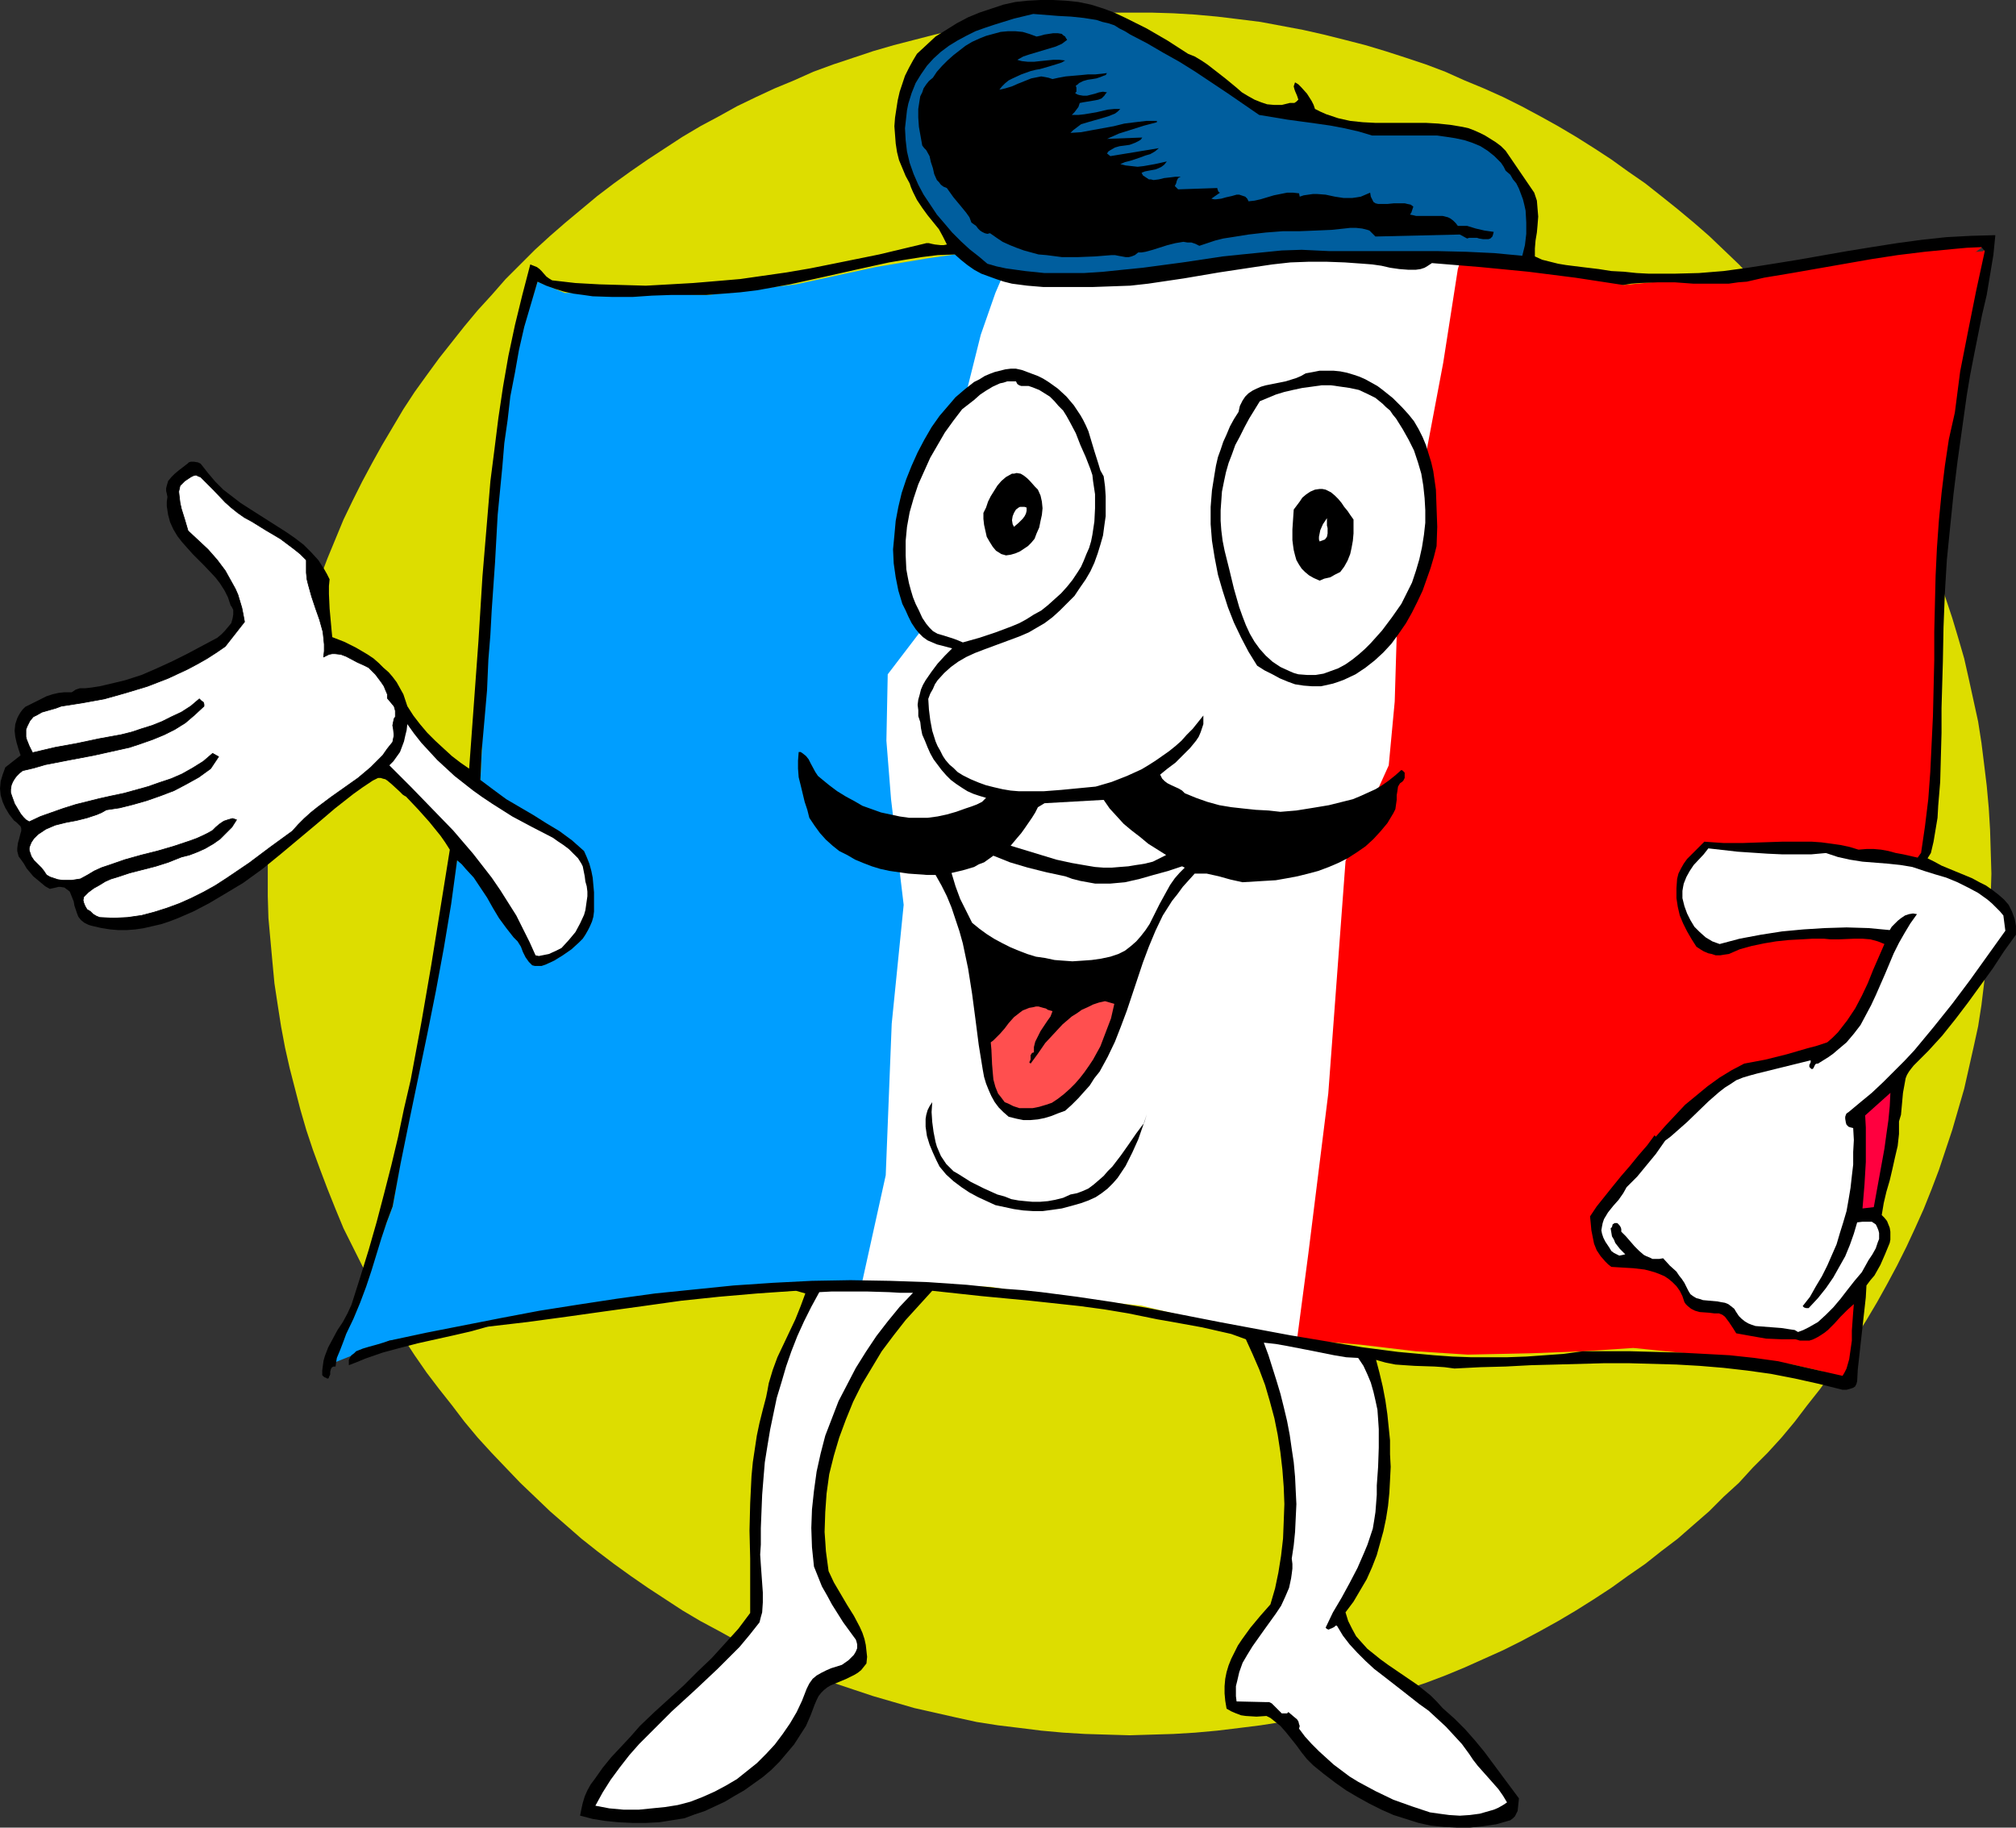
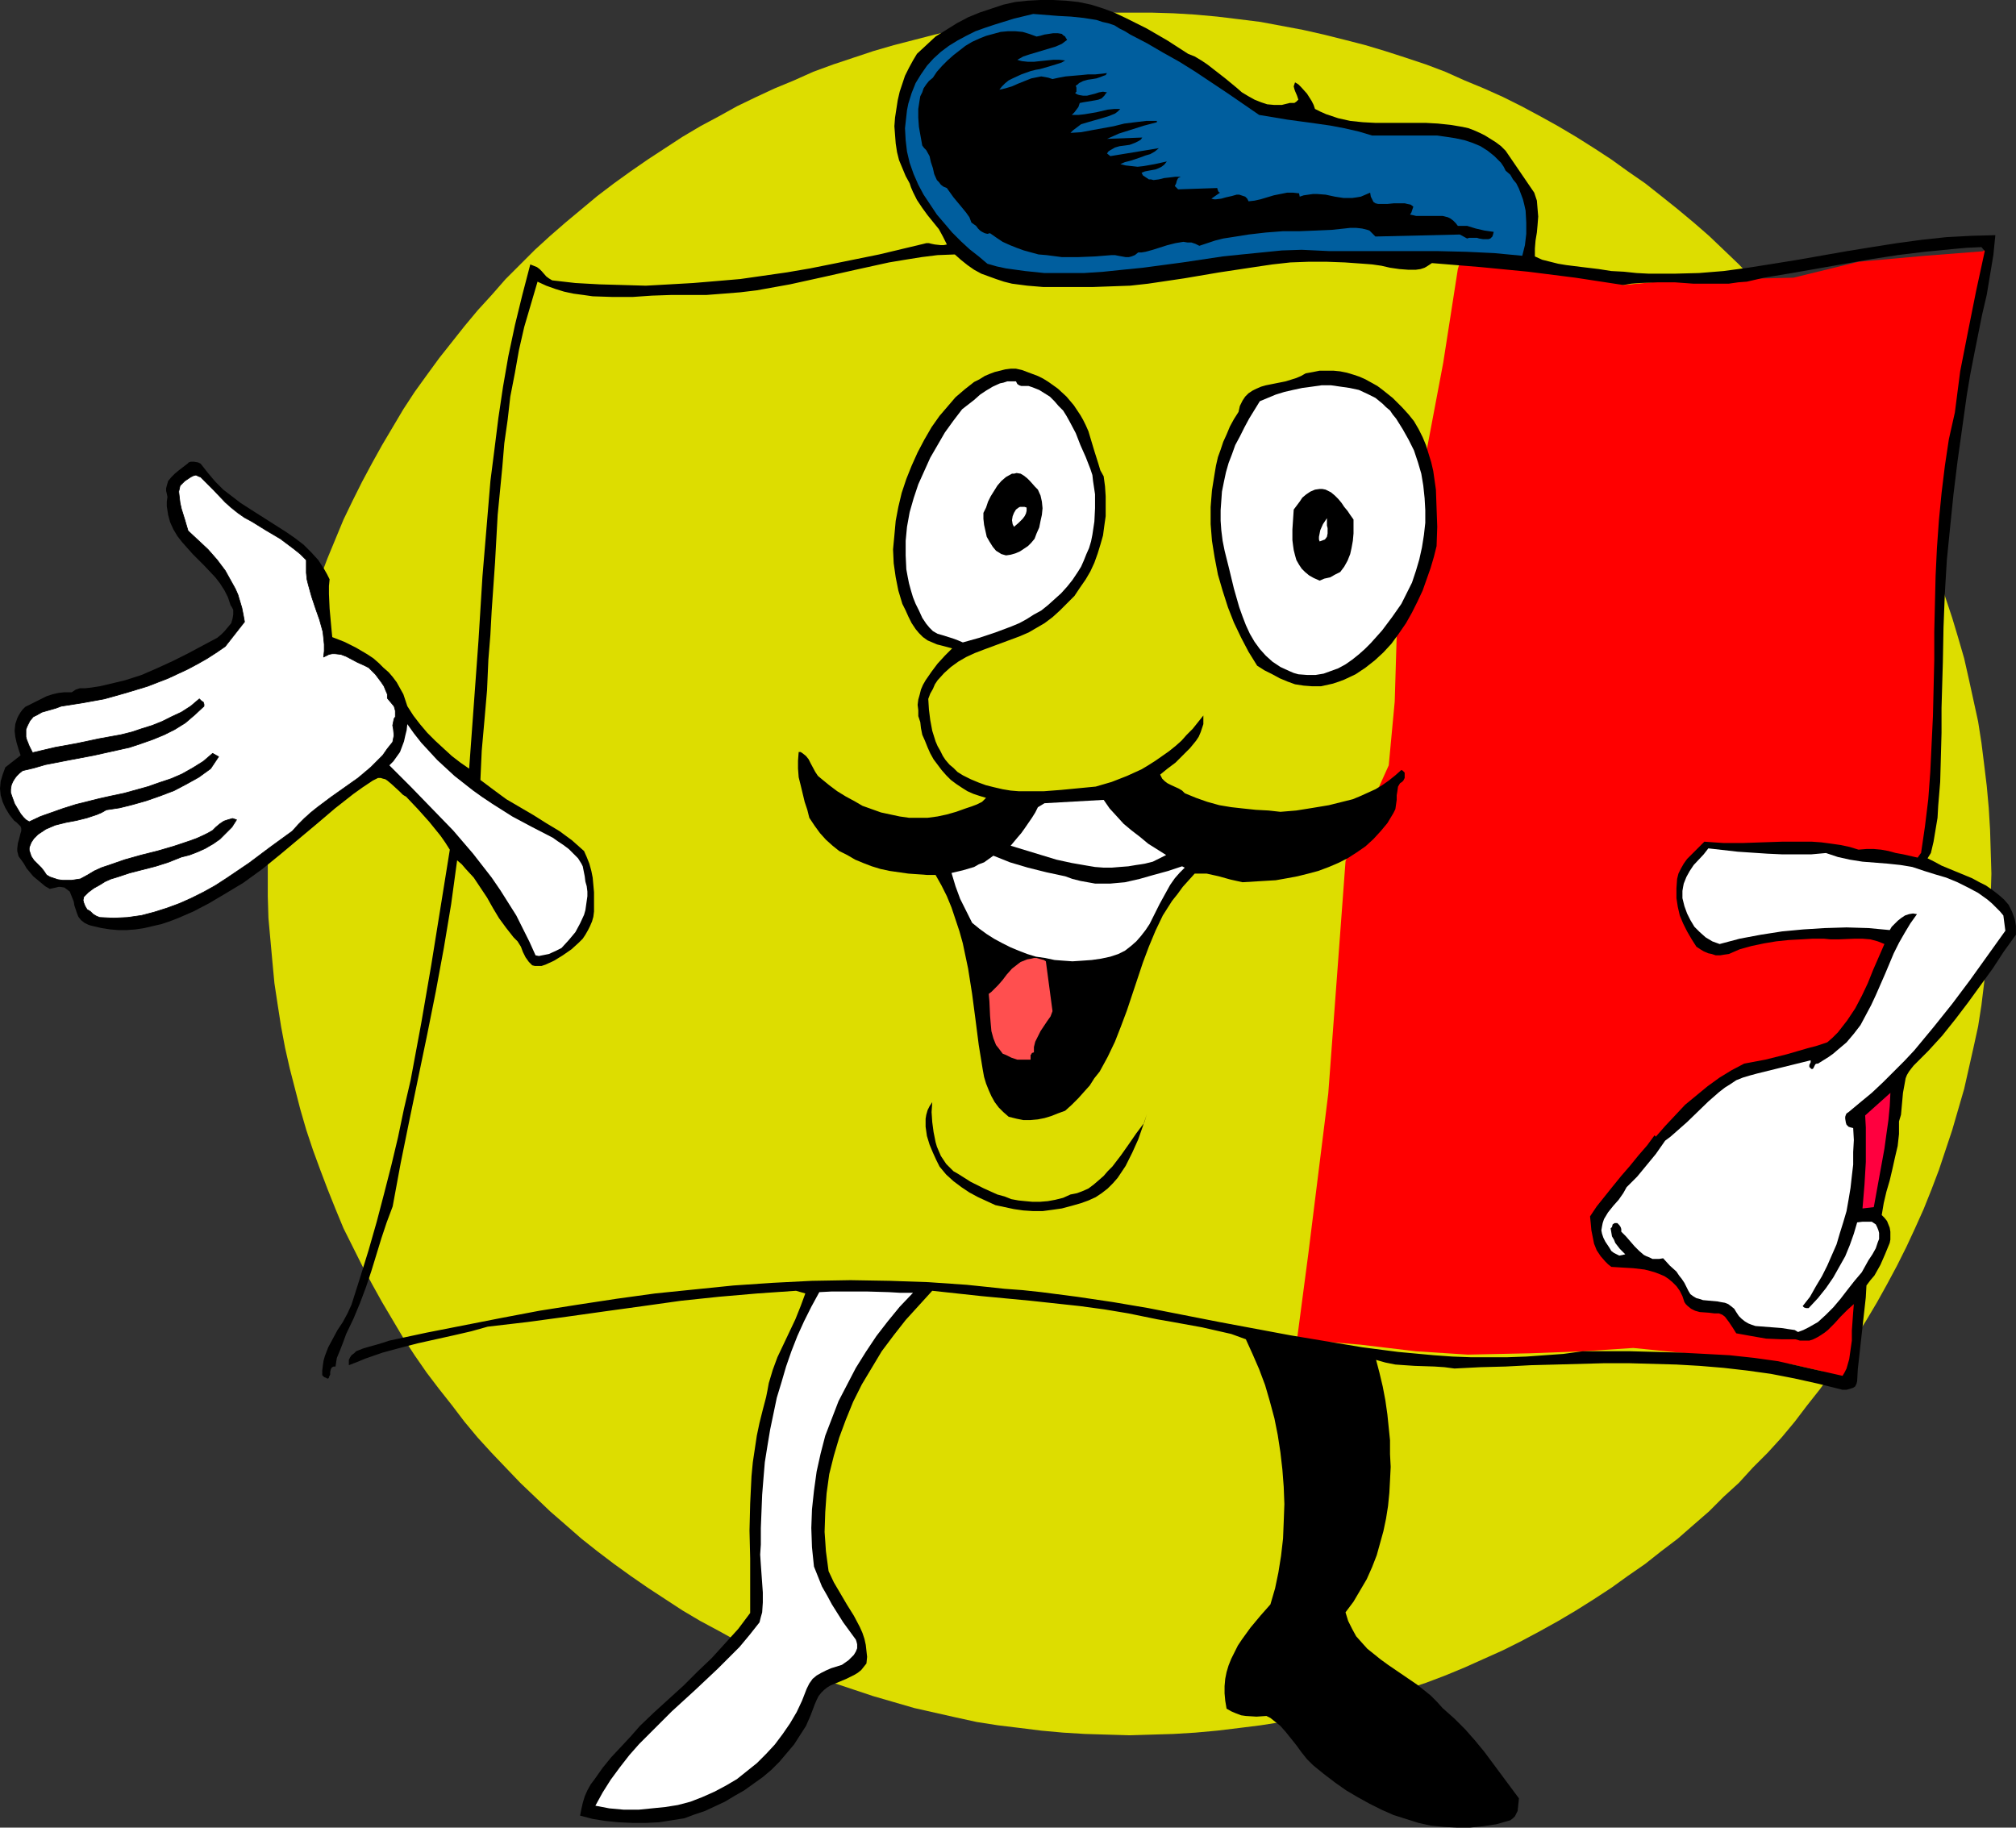
<svg xmlns="http://www.w3.org/2000/svg" xmlns:ns1="http://sodipodi.sourceforge.net/DTD/sodipodi-0.dtd" xmlns:ns2="http://www.inkscape.org/namespaces/inkscape" version="1.0" width="129.724mm" height="117.61mm" id="svg28" ns1:docname="French Flag Man.wmf">
  <rect width="100%" height="100%" fill="#333333" stroke="none" />
  <ns1:namedview id="namedview28" pagecolor="#ffffff" bordercolor="#000000" borderopacity="0.25" ns2:showpageshadow="2" ns2:pageopacity="0.0" ns2:pagecheckerboard="0" ns2:deskcolor="#d1d1d1" ns2:document-units="mm" />
  <defs id="defs1">
    <pattern id="WMFhbasepattern" patternUnits="userSpaceOnUse" width="6" height="6" x="0" y="0" />
  </defs>
  <path style="fill:#dddd00;fill-opacity:1;fill-rule:evenodd;stroke:none" d="m 274.72,422.049 5.333,-0.162 5.333,-0.162 5.333,-0.323 5.333,-0.485 5.333,-0.646 5.171,-0.646 5.171,-0.808 5.171,-1.131 5.01,-1.131 5.171,-1.131 5.01,-1.454 4.848,-1.454 5.01,-1.616 4.848,-1.616 4.686,-1.777 4.686,-1.939 4.686,-2.101 4.686,-2.101 4.525,-2.262 4.525,-2.424 4.363,-2.424 4.363,-2.585 4.363,-2.747 4.202,-2.747 4.04,-2.908 4.202,-2.908 3.878,-3.07 4.04,-3.07 3.878,-3.393 3.717,-3.232 3.555,-3.555 3.717,-3.393 3.394,-3.716 3.555,-3.555 3.394,-3.716 3.232,-3.878 3.07,-4.04 3.07,-3.878 2.909,-4.04 2.909,-4.201 2.747,-4.201 2.747,-4.363 2.586,-4.363 2.424,-4.363 2.424,-4.524 2.262,-4.524 2.101,-4.524 2.101,-4.686 1.939,-4.847 1.778,-4.686 1.616,-4.847 1.616,-4.847 1.454,-5.009 1.454,-5.009 1.131,-5.009 1.131,-5.009 1.131,-5.171 0.808,-5.171 0.646,-5.332 0.646,-5.171 0.485,-5.332 0.323,-5.332 0.162,-5.332 0.162,-5.494 -0.162,-5.332 -0.162,-5.332 -0.323,-5.332 -0.485,-5.332 -0.646,-5.332 -0.646,-5.171 -0.808,-5.171 -1.131,-5.171 -1.131,-5.171 -1.131,-5.009 -1.454,-5.009 -1.454,-4.847 -1.616,-4.847 -1.616,-5.009 -1.778,-4.686 -1.939,-4.686 -2.101,-4.686 -2.101,-4.686 -2.262,-4.524 -2.424,-4.524 -2.424,-4.363 -2.586,-4.363 -2.747,-4.363 -2.747,-4.201 -2.909,-4.04 -2.909,-4.201 -3.07,-3.878 -3.07,-3.878 -3.232,-3.878 -3.394,-3.716 -3.555,-3.878 -3.394,-3.555 -3.717,-3.555 -3.555,-3.393 -3.717,-3.232 -3.878,-3.232 -4.04,-3.232 -3.878,-3.07 -4.202,-2.908 -4.04,-2.908 -4.202,-2.747 -4.363,-2.747 -4.363,-2.585 -4.363,-2.424 -4.525,-2.424 -4.525,-2.262 -4.686,-2.101 -4.686,-1.939 -4.686,-2.101 -4.686,-1.777 -4.848,-1.616 -5.01,-1.616 -4.848,-1.454 -5.01,-1.293 -5.171,-1.293 -5.01,-1.131 -5.171,-0.969 -5.171,-0.969 -5.171,-0.646 -5.333,-0.646 -5.333,-0.485 -5.333,-0.323 -5.333,-0.162 h -5.333 -5.494 l -5.333,0.162 -5.333,0.323 -5.333,0.485 -5.171,0.646 -5.333,0.646 -5.171,0.969 -5.171,0.969 -5.01,1.131 -5.01,1.293 -5.01,1.293 -5.01,1.454 -4.848,1.616 -4.848,1.616 -4.848,1.777 -4.686,2.101 -4.686,1.939 -4.525,2.101 -4.686,2.262 -4.363,2.424 -4.525,2.424 -4.363,2.585 -4.202,2.747 -4.202,2.747 -4.202,2.908 -4.04,2.908 -4.04,3.07 -3.878,3.232 -3.878,3.232 -3.717,3.232 -3.717,3.393 -3.555,3.555 -3.555,3.555 -3.394,3.878 -3.394,3.716 -3.232,3.878 -3.07,3.878 -3.07,3.878 -3.07,4.201 -2.909,4.04 -2.747,4.201 -2.586,4.363 -2.586,4.363 -2.424,4.363 -2.424,4.524 -2.262,4.524 -2.262,4.686 -1.939,4.686 -1.939,4.686 -1.778,4.686 -1.778,5.009 -1.616,4.847 -1.454,4.847 -1.293,5.009 -1.293,5.009 -1.131,5.171 -0.97,5.171 -0.808,5.171 -0.808,5.171 -0.485,5.332 -0.485,5.332 -0.485,5.332 -0.162,5.332 v 5.332 5.494 l 0.162,5.332 0.485,5.332 0.485,5.332 0.485,5.171 0.808,5.332 0.808,5.171 0.97,5.171 1.131,5.009 1.293,5.009 1.293,5.009 1.454,5.009 1.616,4.847 1.778,4.847 1.778,4.686 1.939,4.847 1.939,4.686 2.262,4.524 2.262,4.524 2.424,4.524 2.424,4.363 2.586,4.363 2.586,4.363 2.747,4.201 2.909,4.201 3.07,4.04 3.07,3.878 3.07,4.04 3.232,3.878 3.394,3.716 3.394,3.555 3.555,3.716 3.555,3.393 3.717,3.555 3.717,3.232 3.878,3.393 3.878,3.07 4.04,3.07 4.04,2.908 4.202,2.908 4.202,2.747 4.202,2.747 4.363,2.585 4.525,2.424 4.363,2.424 4.686,2.262 4.525,2.101 4.686,2.101 4.686,1.939 4.848,1.777 4.848,1.616 4.848,1.616 5.01,1.454 5.01,1.454 5.01,1.131 5.01,1.131 5.171,1.131 5.171,0.808 5.333,0.646 5.171,0.646 5.333,0.485 5.333,0.323 5.333,0.162 z" id="path1" />
-   <path style="fill:#ffffff;fill-opacity:1;fill-rule:evenodd;stroke:none" d="m 228.502,67.541 15.998,-13.25 68.68,-7.271 41.37,7.917 10.504,14.381 -31.35,247.218 -20.523,9.856 -17.776,-4.524 -17.938,-4.363 -20.523,-1.939 -15.998,-2.585 -18.746,-0.808 -16.968,4.363 -9.696,-13.25 -2.747,-177.577 z" id="path2" />
  <path style="fill:#ff0000;fill-opacity:1;fill-rule:evenodd;stroke:none" d="m 451.671,314.759 v 5.817 7.271 l -2.101,7.594 -6.787,-0.808 4.202,-8.887 z" id="path3" />
  <path style="fill:#ff0000;fill-opacity:1;fill-rule:evenodd;stroke:none" d="m 474.295,110.844 -2.101,22.298 -0.646,19.551 -0.485,19.39 -1.131,17.612 -1.131,12.603 -0.646,3.878 -14.544,-5.009 5.494,-58.654 5.171,-25.207 8.242,-29.892 7.595,-21.49 3.07,-6.625 -4.202,23.429 -2.586,17.289 z" id="path4" />
-   <path style="fill:#ff0000;fill-opacity:1;fill-rule:evenodd;stroke:none" d="m 411.918,67.864 13.898,-1.454 9.534,-1.454 11.635,-1.777 9.534,-2.101 10.989,-1.454 9.858,-1.131 5.818,0.808 -6.141,4.524 -46.864,10.664 -30.704,-2.747 z" id="path5" />
  <path style="fill:#ff0000;fill-opacity:1;fill-rule:evenodd;stroke:none" d="m 354.55,65.44 -3.555,22.783 -5.494,29.085 -5.818,37.164 -0.485,16.158 -1.454,15.512 -10.504,23.268 -4.202,56.553 -4.848,38.941 -2.747,20.844 15.352,1.293 13.574,1.616 12.605,0.808 15.19,-0.323 12.766,-0.485 12.282,-0.808 14.382,1.454 9.211,0.969 14.382,1.454 12.928,2.908 3.394,-21.329 2.101,-42.011 7.11,-7.917 6.302,-31.023 0.97,-20.521 0.323,-18.743 0.808,-20.844 -0.162,-24.076 2.262,-17.128 4.202,-34.578 4.363,-21.813 2.909,-13.573 -14.544,1.131 -16.16,1.454 -15.837,3.878 -14.221,0.323 h -11.797 l -15.352,1.454 -14.382,-4.201 -12.605,-1.616 -10.989,-5.494 z" id="path6" />
-   <path style="fill:#009eff;fill-opacity:1;fill-rule:evenodd;stroke:none" d="m 209.595,312.174 -15.998,1.777 -20.685,-0.485 -17.614,2.424 -16.968,2.262 -19.715,4.524 -12.766,1.777 -11.15,1.616 -15.029,5.978 8.242,-18.582 7.595,-20.036 2.747,-15.673 5.656,-31.023 7.272,-37.487 5.656,-19.551 1.616,-34.417 3.07,-37.971 1.131,-17.935 3.232,-15.673 4.848,-15.189 6.626,2.747 13.413,-0.162 21.493,0.646 21.331,-2.585 19.392,-4.201 12.443,-2.101 6.787,-0.969 15.837,-4.524 -5.979,13.896 -3.555,10.18 -4.525,18.097 -8.726,52.191 -9.373,12.28 -0.323,16.158 1.131,14.219 3.07,25.691 -2.909,28.923 -1.454,36.84 z" id="path7" />
  <path style="fill:#000000;fill-opacity:1;fill-rule:evenodd;stroke:none" d="m 288.94,13.088 1.616,0.646 1.616,0.969 1.454,0.969 1.454,1.131 2.909,2.262 2.747,2.262 1.293,1.131 1.616,0.969 1.454,0.808 1.616,0.646 1.454,0.485 1.778,0.162 h 1.778 l 1.939,-0.485 h 0.646 0.485 l 0.485,-0.323 0.485,-0.485 -0.162,-0.485 -0.162,-0.485 -0.485,-1.131 -0.162,-0.485 -0.162,-0.646 0.162,-0.485 0.162,-0.485 0.808,0.485 0.646,0.646 1.454,1.616 1.131,1.777 0.485,0.969 0.323,0.969 1.293,0.646 1.454,0.646 1.454,0.485 1.454,0.485 2.909,0.646 3.07,0.323 3.07,0.162 h 3.07 3.07 3.07 3.07 l 2.909,0.162 3.07,0.323 2.909,0.485 1.454,0.323 1.293,0.485 1.454,0.646 1.293,0.646 1.293,0.808 1.293,0.808 1.293,0.969 1.131,1.131 6.949,10.18 0.646,1.939 0.162,1.939 0.162,1.939 -0.162,2.101 -0.162,1.777 -0.323,1.939 -0.162,1.939 v 1.939 l 1.778,0.808 1.939,0.485 1.939,0.485 1.939,0.323 3.878,0.485 4.04,0.485 3.07,0.485 3.07,0.162 3.07,0.323 3.07,0.162 h 5.979 l 6.141,-0.162 5.979,-0.485 5.979,-0.808 6.141,-0.969 5.979,-0.969 11.958,-2.101 5.979,-0.969 6.141,-0.969 5.979,-0.808 5.979,-0.646 5.979,-0.323 5.979,-0.162 -0.485,4.847 -0.808,4.847 -0.808,4.847 -1.131,4.847 -0.97,4.847 -0.97,4.847 -0.97,5.009 -0.808,4.847 -1.131,8.079 -1.131,8.079 -0.97,7.917 -0.808,7.917 -0.808,8.079 -0.485,8.079 -0.323,8.241 -0.162,8.564 -0.162,5.494 -0.162,5.655 v 5.978 l -0.162,5.978 -0.162,5.978 -0.485,5.817 -0.162,2.908 -0.485,2.908 -0.485,2.908 -0.646,2.747 -0.808,1.293 1.616,0.808 1.778,0.969 7.434,3.07 1.778,0.969 1.616,0.808 1.616,1.131 1.454,1.131 1.293,1.131 1.131,1.293 0.808,1.616 0.646,1.777 0.162,0.808 0.162,0.969 v 2.101 l -2.909,4.04 -2.747,4.201 -5.979,8.241 -3.07,4.04 -3.232,4.04 -3.394,3.716 -3.555,3.555 -0.646,0.808 -0.485,0.646 -0.485,0.808 -0.323,0.808 -0.323,1.777 -0.323,1.777 -0.162,1.777 -0.323,3.555 -0.485,1.616 v 1.454 1.616 l -0.323,2.908 -0.646,2.747 -0.646,2.908 -0.646,2.747 -0.808,2.747 -0.646,2.747 -0.485,2.908 0.646,0.646 0.646,0.808 0.323,0.808 0.323,0.808 0.162,0.969 v 0.969 0.969 l -0.162,0.808 -1.131,2.747 -1.131,2.585 -1.454,2.585 -0.97,1.131 -0.97,1.293 -0.162,2.908 -0.323,2.908 -0.646,5.817 -0.646,5.817 -0.323,2.908 -0.162,2.908 -0.162,0.646 -0.323,0.646 -0.485,0.323 -0.485,0.162 -1.131,0.323 h -0.97 l -5.818,-1.454 -5.818,-1.293 -5.818,-1.131 -5.818,-0.808 -5.656,-0.646 -5.818,-0.485 -5.656,-0.323 -5.818,-0.162 -5.818,-0.162 h -5.818 l -11.797,0.323 -6.141,0.162 -6.141,0.323 -6.141,0.162 -6.302,0.323 -2.424,-0.323 -2.424,-0.162 -4.848,-0.162 -2.424,-0.162 -2.262,-0.162 -2.424,-0.485 -2.262,-0.646 0.808,3.07 0.808,3.393 0.646,3.393 0.485,3.393 0.646,6.302 v 3.393 l 0.162,3.07 -0.162,3.232 -0.162,3.07 -0.323,3.232 -0.485,3.07 -0.646,3.07 -0.808,2.908 -0.808,2.908 -1.131,2.908 -1.293,2.908 -1.616,2.747 -1.616,2.747 -1.939,2.585 0.646,2.101 0.97,1.939 0.97,1.777 1.293,1.454 1.454,1.616 1.616,1.293 1.616,1.293 1.778,1.293 3.555,2.424 3.555,2.424 1.616,1.293 1.616,1.293 1.616,1.616 1.293,1.454 2.909,2.585 2.586,2.585 2.424,2.747 2.262,2.747 4.202,5.655 4.202,5.655 -0.162,1.616 -0.162,1.454 -0.323,0.646 -0.323,0.646 -0.485,0.485 -0.646,0.485 -3.394,0.969 -3.232,0.485 -3.232,0.323 h -3.07 l -3.232,-0.162 -3.232,-0.323 -2.909,-0.646 -3.07,-0.969 -3.07,-0.969 -2.909,-1.293 -2.909,-1.454 -2.909,-1.616 -2.747,-1.616 -2.747,-1.939 -2.747,-2.101 -2.586,-2.101 -1.454,-1.454 -1.293,-1.616 -1.293,-1.777 -1.293,-1.616 -1.293,-1.616 -1.293,-1.454 -1.616,-1.293 -0.808,-0.646 -0.97,-0.485 -2.424,0.162 -2.586,-0.162 -1.131,-0.162 -1.293,-0.485 -1.131,-0.485 -1.131,-0.646 -0.323,-1.939 -0.162,-1.777 v -1.777 l 0.162,-1.777 0.323,-1.616 0.485,-1.616 0.646,-1.616 0.808,-1.616 0.808,-1.616 0.97,-1.454 2.101,-2.908 2.424,-2.908 2.424,-2.747 1.131,-3.878 0.808,-3.878 0.646,-4.04 0.485,-4.201 0.162,-4.04 0.162,-4.363 -0.162,-4.201 -0.323,-4.201 -0.485,-4.201 -0.646,-4.201 -0.808,-4.04 -1.131,-4.201 -1.131,-3.878 -1.454,-3.878 -1.616,-3.716 -1.616,-3.555 -3.555,-1.293 -3.555,-0.808 -3.555,-0.808 -3.555,-0.646 -3.555,-0.646 -3.717,-0.646 -7.11,-1.454 -5.818,-0.969 -5.979,-0.808 -11.958,-1.293 -11.958,-1.131 -11.958,-1.293 -3.232,3.555 -3.232,3.555 -2.909,3.716 -2.909,3.878 -2.424,4.04 -2.424,4.04 -2.101,4.201 -1.778,4.363 -1.616,4.363 -1.293,4.363 -1.131,4.524 -0.646,4.686 -0.323,4.524 -0.162,4.847 0.162,2.262 0.162,2.424 0.323,2.424 0.323,2.424 1.293,2.747 1.616,2.747 1.616,2.747 1.616,2.585 1.454,2.747 0.646,1.454 0.485,1.454 0.323,1.454 0.162,1.454 0.162,1.454 -0.162,1.616 -0.646,0.808 -0.646,0.808 -0.808,0.646 -0.808,0.485 -1.939,0.969 -1.939,0.808 -1.939,0.808 -0.808,0.485 -0.808,0.646 -0.646,0.646 -0.646,0.808 -0.485,0.969 -0.485,1.131 -0.97,2.585 -1.131,2.585 -1.454,2.262 -1.454,2.262 -1.778,2.101 -1.778,2.101 -1.939,1.939 -2.101,1.777 -2.262,1.616 -2.262,1.616 -2.262,1.293 -2.424,1.454 -2.424,1.131 -2.424,1.131 -2.424,0.808 -2.586,0.969 -3.07,0.485 -3.07,0.485 -3.232,0.162 h -3.232 l -3.394,-0.162 -3.232,-0.323 -3.07,-0.485 -3.07,-0.808 0.323,-1.616 0.323,-1.454 0.485,-1.616 0.646,-1.454 0.808,-1.454 0.97,-1.293 1.939,-2.747 2.101,-2.585 2.424,-2.585 2.262,-2.424 2.262,-2.585 3.555,-3.393 3.555,-3.232 3.555,-3.232 3.394,-3.393 3.394,-3.232 3.232,-3.555 3.232,-3.555 2.909,-3.878 v -6.625 -3.232 -3.393 l -0.162,-6.786 0.162,-6.625 0.323,-6.625 0.323,-3.393 0.485,-3.232 0.485,-3.232 0.646,-3.07 0.808,-3.232 0.808,-3.07 0.323,-1.616 0.323,-1.777 0.97,-3.232 1.131,-3.07 1.454,-3.07 1.454,-3.07 1.454,-3.07 1.293,-3.232 1.131,-3.07 -2.262,-0.646 -4.686,0.323 -4.686,0.323 -9.373,0.808 -9.211,0.969 -9.211,1.293 -9.373,1.293 -9.211,1.293 -9.534,1.293 -9.696,1.131 -4.04,1.131 -4.202,0.969 -4.363,0.969 -4.363,0.969 -4.363,1.131 -4.202,1.131 -4.202,1.454 -1.939,0.808 -2.101,0.808 v -0.646 -0.646 l 0.323,-0.646 0.323,-0.485 0.646,-0.485 0.485,-0.485 1.616,-0.646 1.616,-0.485 1.778,-0.485 1.616,-0.485 1.454,-0.485 9.05,-1.939 9.05,-1.777 9.05,-1.777 9.373,-1.777 9.211,-1.454 9.534,-1.454 9.373,-1.293 9.534,-0.969 9.534,-0.969 9.534,-0.646 9.534,-0.485 9.373,-0.162 9.534,0.162 9.373,0.323 9.373,0.646 4.686,0.485 4.525,0.485 4.363,0.323 4.525,0.485 8.726,1.131 8.726,1.293 8.565,1.454 17.291,3.393 17.291,3.232 8.726,1.454 8.726,1.454 8.726,1.131 8.726,0.808 4.525,0.323 4.363,0.162 h 4.525 4.525 l 4.525,-0.162 4.525,-0.323 4.525,-0.323 4.686,-0.646 h 5.656 5.979 l 5.979,0.162 5.979,0.162 6.141,0.323 5.979,0.323 5.979,0.646 5.818,0.808 15.675,3.555 0.485,-0.808 0.485,-0.969 0.646,-2.262 0.323,-2.262 0.323,-2.262 v -2.424 l 0.162,-2.262 0.162,-2.262 0.162,-1.939 -1.616,1.454 -1.616,1.616 -1.454,1.616 -1.616,1.616 -0.808,0.646 -0.97,0.646 -0.808,0.485 -0.97,0.485 -0.97,0.323 h -1.131 -1.131 l -1.131,-0.323 h -1.778 -1.616 l -3.717,-0.162 -3.717,-0.646 -3.555,-0.646 -0.808,-1.293 -0.97,-1.454 -0.485,-0.646 -0.485,-0.646 -0.646,-0.485 -0.808,-0.323 h -1.131 l -1.293,-0.162 -2.262,-0.162 -1.131,-0.323 -0.97,-0.485 -0.808,-0.646 -0.485,-0.485 -0.323,-0.485 -0.485,-1.454 -0.646,-1.293 -0.808,-1.131 -0.97,-0.969 -0.97,-0.808 -0.97,-0.646 -1.131,-0.485 -1.293,-0.485 -1.131,-0.323 -1.293,-0.323 -2.747,-0.323 -2.747,-0.162 -2.586,-0.162 -0.808,-0.646 -0.646,-0.646 -1.131,-1.293 -0.97,-1.454 -0.646,-1.616 -0.323,-1.616 -0.323,-1.616 -0.162,-1.777 -0.162,-1.616 1.616,-2.424 1.939,-2.424 1.939,-2.424 2.101,-2.585 2.101,-2.424 2.101,-2.585 2.101,-2.424 1.778,-2.424 0.323,0.323 2.262,-2.585 2.424,-2.585 2.424,-2.585 2.747,-2.262 2.747,-2.262 2.909,-2.101 2.909,-1.777 3.07,-1.616 5.171,-0.969 5.171,-1.293 5.01,-1.454 2.424,-0.646 2.424,-0.808 1.293,-1.131 1.293,-1.293 1.131,-1.454 1.131,-1.454 1.939,-2.908 1.616,-3.07 1.454,-3.07 1.293,-3.232 2.747,-6.302 -0.808,-0.323 -0.808,-0.323 -1.778,-0.485 -1.939,-0.162 h -1.939 l -3.878,0.162 h -1.939 l -1.616,-0.162 h -2.747 l -2.747,0.162 -3.07,0.162 -3.07,0.323 -2.909,0.485 -3.07,0.646 -2.909,0.808 -2.586,1.131 -1.131,0.162 -0.97,0.162 h -1.131 l -0.97,-0.323 -0.808,-0.162 -1.131,-0.485 -0.808,-0.485 -0.97,-0.646 -1.131,-1.777 -1.131,-1.939 -0.97,-1.939 -0.808,-1.939 -0.485,-2.101 -0.323,-2.101 v -2.424 l 0.162,-2.262 0.323,-1.293 0.646,-1.293 0.646,-1.131 0.808,-1.131 2.101,-2.101 2.101,-2.101 2.262,0.162 2.424,0.162 h 4.686 l 4.686,-0.162 4.848,-0.162 h 4.848 2.424 l 2.262,0.162 2.424,0.323 2.262,0.323 2.262,0.485 2.101,0.646 1.939,-0.162 h 1.778 l 1.778,0.162 1.778,0.323 1.778,0.485 1.778,0.323 3.555,0.808 0.808,-1.131 v 0.162 l 0.97,-6.625 0.808,-6.625 0.485,-6.625 0.323,-6.786 0.323,-6.786 0.162,-6.786 0.162,-6.948 v -6.786 l 0.323,-13.573 0.323,-6.786 0.485,-6.786 0.646,-6.625 0.808,-6.625 0.97,-6.463 1.454,-6.463 0.646,-5.009 0.646,-5.009 1.939,-9.856 1.939,-9.695 2.101,-9.695 -0.808,-0.969 -3.555,0.162 -3.555,0.323 -6.626,0.646 -6.626,0.808 -6.302,0.969 -12.928,2.262 -6.464,1.131 -6.787,1.131 -2.101,0.485 -2.101,0.485 -2.101,0.162 -2.262,0.323 h -4.363 -4.363 L 407.393,68.672 h -4.363 l -4.202,0.162 -2.101,0.162 -1.939,0.323 -11.635,-1.777 -11.474,-1.454 -11.635,-1.131 -11.797,-0.969 -0.97,0.646 -0.808,0.485 -0.97,0.323 -1.131,0.162 h -0.97 -0.97 l -2.101,-0.162 -2.262,-0.323 -2.101,-0.485 -2.262,-0.323 -2.101,-0.162 -4.525,-0.323 -4.363,-0.162 h -4.525 l -4.363,0.162 -4.363,0.485 -4.363,0.646 -8.565,1.293 -8.565,1.454 -4.363,0.646 -4.363,0.646 -4.363,0.485 -4.525,0.162 -4.525,0.162 h -4.686 -3.717 -3.717 l -3.878,-0.323 -3.717,-0.485 -1.939,-0.485 -1.939,-0.646 -1.778,-0.646 -1.778,-0.646 -1.778,-0.969 -1.616,-1.131 -1.616,-1.293 -1.454,-1.293 -4.202,0.162 -3.878,0.485 -4.04,0.646 -3.878,0.646 -8.08,1.777 -7.918,1.777 -8.08,1.777 -8.08,1.454 -4.04,0.485 -4.04,0.323 -4.202,0.323 h -4.04 -4.525 l -4.686,0.162 -4.686,0.323 h -4.848 l -4.848,-0.162 -2.262,-0.323 -2.424,-0.323 -2.262,-0.485 -2.101,-0.646 -2.262,-0.808 -2.101,-0.969 -1.616,5.494 -1.616,5.494 -1.293,5.655 -0.97,5.494 -1.131,5.817 -0.646,5.655 -0.808,5.655 -0.485,5.817 -1.131,11.634 -0.646,11.634 -0.808,11.634 -0.323,5.978 -0.485,5.978 -0.162,3.716 -0.162,3.716 -0.646,7.433 -0.646,7.271 -0.162,3.555 -0.162,3.555 3.232,2.424 3.07,2.262 6.626,3.878 3.07,1.939 3.232,1.939 3.07,2.262 1.454,1.293 1.454,1.293 0.646,1.454 0.646,1.616 0.485,1.777 0.323,1.616 0.323,3.555 v 1.777 1.777 1.131 l -0.162,1.293 -0.323,1.131 -0.485,1.131 -0.485,0.969 -0.646,1.131 -0.646,0.969 -0.97,0.969 -1.778,1.616 -2.101,1.454 -2.101,1.293 -2.101,0.969 -0.97,0.323 h -0.808 -0.808 l -0.646,-0.162 -0.485,-0.485 -0.323,-0.323 -0.808,-1.131 -0.646,-1.293 -0.485,-1.293 -0.808,-1.293 -0.485,-0.485 -0.485,-0.485 -1.778,-2.262 -1.778,-2.424 -1.454,-2.424 -1.454,-2.585 -1.616,-2.424 -1.616,-2.424 -1.939,-2.101 -0.97,-1.131 -1.131,-0.969 -1.454,10.664 -1.778,10.664 -1.939,10.503 -2.101,10.503 -4.363,21.005 -2.101,10.341 -1.939,10.503 -1.454,3.878 -1.293,3.878 -2.424,7.917 -1.293,3.878 -1.454,3.878 -1.616,3.878 -1.778,3.716 -0.646,1.777 -0.808,2.101 -0.808,1.939 -0.162,0.969 -0.162,1.131 h -0.485 l -0.323,0.162 -0.162,0.162 -0.162,0.323 -0.162,0.646 v 0.646 l -0.323,0.646 v 0.162 l -0.162,0.162 h -0.323 l -0.162,-0.162 -0.485,-0.162 -0.485,-0.485 V 333.341 l 0.162,-1.293 0.162,-1.131 0.323,-1.131 0.808,-2.101 1.131,-2.101 1.131,-2.101 1.293,-1.939 1.131,-2.101 0.97,-2.101 2.101,-6.625 2.101,-6.786 1.939,-6.786 1.778,-6.786 1.778,-6.948 1.616,-6.786 1.454,-6.948 1.616,-6.948 2.586,-13.896 2.424,-14.058 2.262,-14.058 2.262,-14.058 -1.131,-1.777 -1.131,-1.616 -2.747,-3.393 -2.747,-3.07 -2.909,-3.07 -0.323,-0.162 -0.485,-0.323 -0.808,-0.808 -1.939,-1.777 -0.97,-0.808 -0.485,-0.323 -0.646,-0.162 -0.485,-0.162 h -0.646 l -0.646,0.323 -0.646,0.323 -2.424,1.616 -2.262,1.616 -4.525,3.555 -4.363,3.716 -8.888,7.433 -4.363,3.555 -4.686,3.393 -2.424,1.454 -2.424,1.454 -3.555,2.101 -3.717,1.939 -3.717,1.616 -2.101,0.808 -1.939,0.646 -2.101,0.485 -2.101,0.485 -2.101,0.323 -2.101,0.162 h -2.101 l -1.939,-0.162 -2.101,-0.323 -2.101,-0.485 -0.646,-0.162 -0.485,-0.162 -0.97,-0.485 -0.808,-0.646 -0.646,-0.808 -0.323,-0.808 -0.323,-0.969 -0.323,-0.969 -0.162,-0.969 -0.646,-1.616 -0.323,-0.808 -0.646,-0.485 -0.646,-0.485 -0.97,-0.162 h -0.485 l -0.646,0.162 -1.454,0.323 -1.131,-0.646 -0.97,-0.808 -0.97,-0.808 -0.97,-0.808 -0.808,-0.969 -0.808,-0.969 -0.646,-1.131 -0.808,-1.131 -0.485,-0.646 -0.162,-0.646 -0.162,-0.646 v -0.646 l 0.162,-1.293 0.323,-1.131 0.323,-1.293 0.162,-0.485 v -0.646 L 5.01,201.006 4.525,200.522 4.04,200.037 3.394,199.552 2.262,198.098 1.293,196.482 0.646,195.028 0.162,193.412 0,191.796 0.162,190.019 0.646,188.403 1.293,186.626 5.01,183.717 4.525,182.263 4.04,180.647 3.717,179.193 3.555,177.739 l 0.162,-1.616 0.485,-1.454 0.323,-0.646 0.485,-0.808 0.485,-0.646 0.646,-0.646 2.586,-1.293 2.586,-1.293 1.454,-0.485 1.454,-0.323 1.454,-0.162 h 1.778 l 0.485,-0.323 0.485,-0.323 0.97,-0.323 h 1.293 l 1.454,-0.162 2.101,-0.323 2.101,-0.485 4.04,-0.969 4.04,-1.293 3.717,-1.616 3.878,-1.777 3.555,-1.777 7.272,-3.878 0.97,-0.808 0.808,-0.808 0.808,-0.969 0.808,-0.969 0.323,-1.131 0.162,-0.969 v -0.646 -0.485 l -0.323,-0.646 -0.323,-0.485 -0.646,-1.939 -0.808,-1.616 -1.131,-1.777 -1.131,-1.454 -2.747,-2.908 -2.747,-2.747 -1.293,-1.454 -1.293,-1.454 -1.131,-1.454 -0.97,-1.616 -0.808,-1.777 -0.485,-1.777 -0.323,-2.101 v -1.131 l 0.162,-1.131 -0.162,-0.808 -0.162,-0.646 v -0.646 l 0.162,-0.646 0.323,-1.131 0.808,-0.969 0.808,-0.808 0.97,-0.808 2.101,-1.616 0.323,-0.323 0.485,-0.162 h 0.323 0.485 l 0.97,0.162 0.646,0.323 1.778,2.262 1.778,2.101 1.939,1.939 2.101,1.616 2.101,1.616 2.262,1.454 8.888,5.655 2.101,1.454 2.101,1.616 1.778,1.777 1.778,1.939 1.454,2.262 0.646,1.131 0.646,1.293 -0.162,1.616 v 1.939 l 0.162,3.555 0.323,3.555 0.162,1.777 0.162,1.616 2.909,1.131 2.909,1.454 2.747,1.616 1.454,0.969 1.293,1.131 1.131,1.131 1.293,1.131 0.97,1.131 0.97,1.293 0.808,1.454 0.808,1.454 0.485,1.454 0.485,1.454 1.454,2.262 1.616,2.101 1.778,2.101 1.939,1.939 2.101,1.939 1.939,1.777 2.101,1.616 2.101,1.454 1.131,-15.512 1.131,-15.512 0.97,-15.673 1.293,-15.512 0.646,-7.756 0.97,-7.594 0.97,-7.756 1.131,-7.594 1.293,-7.433 1.616,-7.594 1.778,-7.271 1.939,-7.433 0.808,0.323 0.808,0.323 0.646,0.485 0.485,0.485 1.131,1.293 0.646,0.485 0.808,0.485 5.656,0.646 5.818,0.323 5.656,0.162 5.656,0.162 5.818,-0.323 5.656,-0.323 5.818,-0.485 5.656,-0.485 5.656,-0.808 5.656,-0.808 5.656,-0.969 5.656,-1.131 11.15,-2.262 10.827,-2.585 0.646,-0.162 h 0.646 l 0.646,0.162 0.808,0.162 1.454,0.162 h 0.646 l 0.808,-0.162 -0.97,-1.939 -0.97,-1.777 -2.747,-3.393 -1.293,-1.777 -1.293,-1.939 -0.97,-1.939 -0.485,-1.131 -0.323,-0.969 -0.97,-1.777 -0.808,-1.939 -0.808,-1.939 -0.485,-1.939 -0.323,-2.101 -0.162,-2.101 -0.162,-2.101 0.162,-2.101 0.323,-2.101 0.323,-2.101 0.485,-2.101 0.646,-1.939 0.646,-1.939 0.97,-1.939 0.97,-1.777 0.97,-1.616 2.262,-2.101 2.262,-2.101 2.586,-1.616 2.586,-1.616 2.747,-1.454 2.747,-1.131 2.909,-0.969 2.909,-0.969 2.909,-0.646 3.07,-0.323 L 253.065,0 h 3.07 l 3.07,0.162 3.07,0.323 3.07,0.646 3.07,0.969 2.586,0.969 2.747,1.293 2.586,1.293 2.586,1.293 5.01,2.908 z" id="path8" />
  <path style="fill:#005e9e;fill-opacity:1;fill-rule:evenodd;stroke:none" d="m 274.881,8.402 4.04,2.101 3.878,2.262 4.04,2.262 3.878,2.424 7.757,5.171 7.757,5.332 6.787,1.131 7.11,0.969 3.394,0.485 3.394,0.646 3.555,0.808 3.232,0.969 h 4.363 4.525 4.686 2.262 l 2.262,0.323 2.101,0.323 2.262,0.485 1.939,0.646 1.939,0.808 1.778,1.131 1.616,1.293 1.616,1.616 0.646,0.969 0.485,0.969 1.131,0.969 0.646,1.131 0.808,0.969 0.646,1.293 0.485,1.293 0.485,1.293 0.323,1.293 0.323,1.454 0.162,2.908 v 2.747 l -0.323,2.747 -0.646,2.585 -3.394,-0.323 -3.394,-0.323 -6.787,-0.323 -6.787,-0.162 h -6.626 -6.626 -6.626 -6.626 l -6.787,-0.323 -4.848,0.162 -4.848,0.485 -4.848,0.485 -4.686,0.485 -9.696,1.454 -9.696,1.293 -4.848,0.485 -4.686,0.485 -4.848,0.323 h -4.848 -4.686 l -4.686,-0.485 -4.686,-0.646 -2.262,-0.485 -2.262,-0.646 -2.101,-1.777 -2.262,-1.777 -2.101,-1.939 -2.101,-2.101 -1.778,-2.101 -1.939,-2.262 -1.616,-2.424 -1.616,-2.424 -1.293,-2.424 -1.131,-2.585 -0.97,-2.747 -0.646,-2.747 -0.323,-2.747 -0.162,-2.908 0.323,-2.908 0.162,-1.454 0.323,-1.616 0.808,-2.585 0.97,-2.424 1.293,-2.101 1.454,-2.101 1.616,-1.777 1.778,-1.616 1.939,-1.454 2.101,-1.293 2.101,-1.131 2.262,-1.131 2.262,-0.808 2.424,-0.808 4.686,-1.454 4.686,-1.131 6.141,0.485 3.07,0.162 3.07,0.323 3.07,0.485 1.454,0.485 1.454,0.323 1.454,0.485 1.293,0.808 1.293,0.646 z" id="path9" />
  <path style="fill:#000000;fill-opacity:1;fill-rule:evenodd;stroke:none" d="m 252.096,8.887 0.808,-0.162 1.131,-0.323 2.101,-0.323 h 1.131 l 0.97,0.162 0.323,0.323 0.485,0.323 0.162,0.323 0.323,0.485 -1.293,0.969 -1.454,0.646 -1.616,0.485 -1.616,0.485 -1.616,0.485 -1.616,0.485 -1.454,0.485 -1.454,0.808 0.485,0.162 0.646,0.162 1.454,0.162 h 1.454 l 1.454,-0.162 3.232,-0.323 h 1.454 l 1.454,0.162 -0.808,0.485 -0.97,0.323 -2.101,0.646 -2.262,0.646 -0.97,0.162 -1.293,0.323 -2.262,0.808 -2.101,0.969 -0.97,0.485 -0.808,0.646 -0.808,0.808 -0.646,0.808 1.454,-0.323 1.616,-0.485 1.454,-0.646 1.616,-0.646 1.616,-0.646 1.616,-0.323 0.808,-0.162 0.97,0.162 0.808,0.162 0.97,0.323 1.454,-0.323 1.778,-0.323 3.717,-0.323 1.616,-0.162 h 1.778 l 1.616,-0.162 1.293,-0.162 -0.323,0.485 -0.485,0.162 -0.808,0.323 -0.97,0.323 -0.97,0.162 -1.131,0.162 -1.131,0.323 -0.97,0.485 -0.323,0.323 -0.485,0.323 0.162,0.485 v 0.485 0.485 l -0.162,0.162 -0.162,0.162 0.485,0.323 0.485,0.162 0.97,0.162 h 0.97 l 1.939,-0.485 0.97,-0.323 0.97,-0.162 0.97,0.162 -0.323,0.323 -0.323,0.485 -0.646,0.646 -0.808,0.323 -0.808,0.162 -0.97,0.162 -0.97,0.162 -0.97,0.162 -0.808,0.162 -0.323,0.969 -0.485,0.646 -0.485,0.646 -0.646,0.646 h 1.616 l 1.454,-0.162 2.909,-0.485 2.747,-0.646 1.616,-0.162 h 1.454 l -0.646,0.646 -0.646,0.485 -1.616,0.646 -1.616,0.485 -3.394,0.969 -1.616,0.485 -0.646,0.485 -0.646,0.485 -0.646,0.485 -0.646,0.646 2.586,-0.162 2.586,-0.485 5.333,-0.969 2.586,-0.646 2.586,-0.323 2.747,-0.323 h 2.586 v 0.323 l -3.07,0.808 -3.07,0.969 -3.07,0.969 -2.909,1.293 8.565,-0.323 -0.323,0.485 -0.485,0.323 -0.97,0.485 -1.293,0.485 -1.131,0.162 -1.293,0.162 -1.131,0.323 -1.131,0.646 -0.485,0.323 -0.323,0.485 0.808,0.646 11.797,-1.939 -0.97,0.808 -1.131,0.646 -1.131,0.323 -1.293,0.485 -2.424,0.808 -1.293,0.323 -1.131,0.485 1.293,0.323 1.454,0.162 1.454,0.162 1.454,-0.162 2.747,-0.485 2.909,-0.646 -0.646,0.808 -0.646,0.485 -0.646,0.323 -0.808,0.323 -1.778,0.323 -0.808,0.162 -0.808,0.323 0.323,0.646 0.485,0.323 0.485,0.323 0.485,0.323 h 0.485 l 0.646,0.162 1.293,-0.162 1.293,-0.323 1.454,-0.162 1.293,-0.162 h 1.293 l -0.323,0.162 -0.323,0.162 -0.323,0.646 -0.162,0.646 -0.323,0.646 0.808,0.808 9.534,-0.323 v 0.162 l 0.162,0.485 0.162,0.323 0.323,0.162 -2.101,1.454 0.646,0.162 h 0.485 l 1.293,-0.162 1.131,-0.323 1.454,-0.323 1.131,-0.323 h 0.646 l 0.97,0.323 0.485,0.162 0.485,0.485 0.323,0.646 1.454,-0.162 1.454,-0.323 3.232,-0.969 1.616,-0.323 1.616,-0.323 h 1.454 l 1.454,0.162 0.162,0.808 0.97,-0.323 1.131,-0.162 1.131,-0.162 h 0.97 l 2.101,0.162 2.262,0.485 2.101,0.323 h 2.101 l 1.131,-0.162 0.97,-0.162 1.131,-0.485 1.131,-0.485 0.162,0.969 0.323,0.646 0.323,0.646 0.485,0.323 0.646,0.162 h 0.646 1.616 l 1.616,-0.162 h 1.778 0.808 l 0.646,0.162 0.808,0.162 0.646,0.485 -0.323,0.969 -0.162,0.485 -0.323,0.485 0.808,0.162 0.646,0.162 h 1.616 1.616 1.616 1.616 l 0.646,0.162 0.646,0.162 0.646,0.323 0.646,0.485 0.646,0.646 0.485,0.646 h 1.131 1.131 l 2.101,0.646 2.101,0.485 1.131,0.162 1.131,0.162 -0.162,0.646 -0.162,0.485 -0.323,0.323 -0.162,0.162 -0.485,0.162 h -0.323 -0.97 l -0.97,-0.162 -0.485,-0.162 h -0.485 -0.97 -0.485 l -0.485,0.162 -1.778,-0.969 -20.523,0.485 -0.485,-0.485 -0.485,-0.485 -0.485,-0.485 -0.485,-0.162 -1.293,-0.323 -1.454,-0.162 h -1.454 l -1.454,0.162 -3.07,0.323 -3.717,0.162 -4.04,0.162 h -4.04 l -4.202,0.323 -4.202,0.485 -4.04,0.646 -2.101,0.323 -1.939,0.485 -1.939,0.646 -1.939,0.646 -0.97,-0.485 -0.97,-0.323 h -0.97 l -0.97,-0.162 -1.939,0.323 -1.939,0.485 -3.555,1.131 -1.778,0.485 -0.97,0.162 h -0.808 l -0.808,0.646 -0.808,0.323 -0.646,0.162 h -0.808 l -1.778,-0.323 -0.808,-0.162 h -0.808 l -4.04,0.323 -4.04,0.162 h -4.04 l -3.717,-0.485 -1.939,-0.162 -1.778,-0.485 -1.778,-0.485 -1.778,-0.646 -1.616,-0.646 -1.778,-0.808 -1.454,-0.969 -1.616,-1.131 -0.646,0.162 -0.646,-0.162 -0.646,-0.323 -0.485,-0.323 -0.485,-0.485 -0.485,-0.646 -1.131,-0.808 -0.485,-1.293 -0.808,-1.131 -1.454,-1.777 -1.616,-1.939 -0.808,-1.131 -0.808,-1.131 -0.808,-0.323 -0.646,-0.485 -0.485,-0.646 -0.485,-0.485 -0.646,-1.454 -0.323,-1.454 -0.485,-1.454 -0.323,-1.454 -0.808,-1.454 -0.485,-0.485 -0.485,-0.646 -0.808,-4.524 -0.162,-2.262 v -2.101 l 0.323,-2.101 0.162,-0.969 0.485,-0.969 0.323,-0.969 0.646,-0.969 0.646,-0.808 0.97,-0.808 0.97,-1.454 1.293,-1.454 1.293,-1.293 1.454,-1.293 1.454,-1.131 1.454,-1.131 1.616,-0.969 1.778,-0.808 1.616,-0.646 1.778,-0.485 1.778,-0.485 1.778,-0.162 h 1.778 l 1.778,0.162 1.616,0.485 z" id="path10" />
  <path style="fill:#000000;fill-opacity:1;fill-rule:evenodd;stroke:none" d="m 264.054,103.412 0.646,1.454 0.485,1.616 0.97,3.232 0.97,3.07 0.485,1.616 0.808,1.454 0.323,2.424 0.162,2.424 v 2.424 2.424 l -0.323,2.262 -0.323,2.424 -0.646,2.262 -0.646,2.101 -0.808,2.262 -0.97,2.101 -1.131,1.939 -1.454,2.101 -1.293,1.939 -1.778,1.777 -1.778,1.777 -1.778,1.616 -1.939,1.454 -1.939,1.131 -1.939,1.131 -2.262,0.969 -8.726,3.232 -2.101,0.808 -2.101,0.969 -1.939,1.131 -1.778,1.293 -1.616,1.454 -1.616,1.777 -0.646,0.969 -0.485,1.131 -0.646,1.131 -0.485,1.293 0.162,2.585 0.323,2.585 0.485,2.585 0.808,2.585 0.485,1.131 0.646,1.131 0.646,1.293 0.646,0.969 0.97,1.131 0.97,0.808 0.97,0.969 1.293,0.808 1.939,0.969 1.939,0.808 1.778,0.646 1.939,0.485 2.101,0.485 1.939,0.323 1.939,0.162 h 2.101 4.04 l 4.202,-0.323 8.403,-0.808 3.878,-1.131 3.717,-1.454 3.555,-1.616 1.616,-0.969 1.778,-1.131 1.616,-1.131 1.616,-1.131 1.616,-1.293 1.454,-1.293 1.293,-1.454 1.454,-1.454 1.293,-1.616 1.293,-1.616 v 0.969 1.131 l -0.323,0.969 -0.323,0.969 -0.485,1.131 -0.646,0.969 -1.454,1.777 -1.778,1.777 -1.778,1.777 -1.939,1.454 -1.778,1.454 0.485,0.969 0.646,0.646 0.646,0.485 0.97,0.485 1.778,0.808 0.808,0.485 0.646,0.646 2.747,1.131 2.747,0.969 2.909,0.808 2.909,0.485 2.909,0.323 3.07,0.323 3.07,0.162 2.909,0.323 3.878,-0.323 4.04,-0.646 3.878,-0.646 3.878,-0.969 1.939,-0.485 1.939,-0.808 1.778,-0.808 1.778,-0.808 1.616,-0.969 1.616,-1.131 1.616,-1.293 1.454,-1.293 0.323,0.162 0.323,0.323 0.162,0.162 v 0.485 0.808 l -0.323,0.646 -0.323,0.323 -0.485,0.323 -0.485,0.808 -0.162,1.131 -0.162,0.969 v 1.131 l -0.162,1.131 -0.162,1.131 -0.485,0.969 -1.454,2.424 -1.616,1.939 -1.778,1.939 -1.939,1.777 -2.101,1.454 -2.262,1.454 -2.262,1.131 -2.262,0.969 -2.586,0.969 -2.424,0.646 -2.586,0.646 -2.586,0.485 -2.747,0.485 -2.747,0.162 -5.333,0.323 -2.909,-0.646 -2.909,-0.808 -1.454,-0.323 -1.454,-0.323 h -1.454 -1.454 l -1.454,1.616 -1.454,1.616 -1.293,1.777 -1.293,1.616 -1.131,1.777 -1.131,1.777 -1.778,3.716 -1.616,3.878 -1.454,3.878 -2.586,7.756 -1.293,3.878 -1.454,3.878 -1.454,3.716 -1.778,3.716 -0.97,1.777 -0.97,1.777 -1.293,1.616 -1.131,1.777 -1.454,1.616 -1.293,1.454 -1.616,1.616 -1.616,1.454 -1.778,0.646 -1.616,0.646 -1.616,0.485 -1.616,0.323 -1.778,0.162 h -1.778 l -1.616,-0.323 -1.939,-0.485 -1.293,-1.131 -1.131,-1.131 -0.97,-1.293 -0.808,-1.454 -0.646,-1.454 -0.646,-1.616 -0.485,-1.616 -0.323,-1.777 -0.97,-5.978 -0.808,-6.302 -0.808,-6.14 -0.97,-6.14 -0.646,-3.07 -0.646,-3.07 -0.808,-2.908 -0.97,-2.908 -0.97,-2.908 -1.131,-2.747 -1.293,-2.585 -1.454,-2.585 h -2.101 l -2.262,-0.162 -2.262,-0.162 -2.262,-0.323 -2.262,-0.323 -2.262,-0.485 -2.101,-0.646 -2.101,-0.808 -1.939,-0.808 -1.939,-1.131 -1.939,-0.969 -1.616,-1.293 -1.616,-1.454 -1.454,-1.616 -1.293,-1.777 -1.293,-1.939 -0.485,-1.939 -0.646,-1.939 -0.97,-4.04 -0.485,-1.939 -0.162,-2.101 v -1.939 l 0.162,-2.101 h 0.485 l 0.485,0.323 0.808,0.646 0.646,0.808 0.485,0.969 1.131,2.101 0.646,0.969 0.97,0.808 1.778,1.454 1.939,1.454 2.101,1.293 2.101,1.131 1.939,1.131 2.262,0.808 2.262,0.808 2.262,0.485 2.262,0.485 2.262,0.323 h 2.262 2.262 l 2.424,-0.323 2.262,-0.485 2.262,-0.646 2.262,-0.808 1.454,-0.485 1.293,-0.485 1.293,-0.646 0.485,-0.485 0.485,-0.485 -1.616,-0.485 -1.454,-0.485 -1.454,-0.646 -1.293,-0.808 -1.454,-0.969 -1.293,-0.969 -1.131,-1.131 -1.131,-1.293 -0.97,-1.293 -0.97,-1.293 -0.808,-1.454 -0.646,-1.454 -0.646,-1.616 -0.646,-1.454 -0.323,-1.616 -0.162,-1.454 -0.485,-1.454 v -1.454 l -0.162,-1.293 0.162,-1.293 0.323,-1.131 0.323,-1.293 0.485,-1.131 0.646,-1.131 1.454,-2.101 1.454,-1.939 1.778,-1.939 1.778,-1.777 -2.424,-0.646 -1.293,-0.323 -1.131,-0.485 -1.131,-0.485 -1.131,-0.808 -0.97,-0.969 -0.808,-0.969 -0.97,-1.454 -0.808,-1.616 -0.646,-1.454 -0.808,-1.616 -0.485,-1.616 -0.485,-1.616 -0.646,-3.232 -0.485,-3.393 -0.162,-3.393 0.323,-3.393 0.323,-3.555 0.646,-3.393 0.808,-3.393 1.131,-3.393 1.293,-3.232 1.454,-3.232 1.616,-3.07 1.778,-3.07 1.939,-2.747 1.939,-2.262 1.939,-2.262 2.262,-1.939 2.262,-1.777 1.293,-0.646 1.293,-0.808 1.131,-0.485 1.293,-0.485 1.293,-0.323 1.293,-0.323 1.293,-0.162 h 1.293 l 1.454,0.323 1.293,0.485 1.293,0.485 1.293,0.485 1.293,0.646 1.293,0.808 2.262,1.616 2.101,1.939 1.778,2.101 1.616,2.424 0.646,1.131 z" id="path11" />
  <path style="fill:#ffffff;fill-opacity:1;fill-rule:evenodd;stroke:none" d="m 251.126,94.202 1.616,0.646 1.293,0.808 1.293,0.808 1.131,1.131 0.97,1.131 1.131,1.131 0.808,1.293 0.808,1.454 1.454,2.747 1.131,2.908 1.293,2.908 1.131,2.908 0.485,1.454 0.162,1.454 0.485,3.232 v 3.393 l -0.162,3.232 -0.485,3.232 -0.323,1.616 -0.485,1.616 -0.646,1.454 -0.646,1.616 -0.646,1.454 -0.808,1.293 -1.293,1.939 -1.293,1.616 -1.454,1.616 -1.616,1.454 -1.616,1.454 -1.616,1.293 -1.778,0.969 -1.778,1.131 -1.778,0.969 -1.939,0.808 -3.878,1.454 -3.878,1.293 -4.04,1.131 -1.131,-0.485 -1.293,-0.485 -2.586,-0.808 -1.131,-0.323 -1.131,-0.646 -0.808,-0.808 -0.808,-0.969 -0.97,-1.454 -0.808,-1.777 -0.808,-1.616 -0.646,-1.616 -0.485,-1.616 -0.485,-1.777 -0.323,-1.616 -0.323,-1.777 -0.162,-3.393 v -3.555 l 0.323,-3.393 0.646,-3.555 0.97,-3.393 1.131,-3.393 1.454,-3.232 1.454,-3.232 1.778,-3.07 1.778,-3.07 2.101,-2.908 2.101,-2.747 1.454,-1.131 1.454,-1.131 1.454,-1.293 1.454,-0.969 1.616,-0.969 1.778,-0.808 0.808,-0.162 0.97,-0.323 h 0.97 1.131 l 0.323,0.646 0.485,0.323 0.485,0.162 h 0.485 1.293 l 0.485,0.162 z" id="path12" />
  <path style="fill:#000000;fill-opacity:1;fill-rule:evenodd;stroke:none" d="m 340.976,99.049 1.616,1.777 1.293,1.616 1.131,1.939 0.97,1.939 0.808,1.939 0.646,2.101 0.646,2.101 0.485,2.101 0.323,2.262 0.323,2.262 0.162,4.524 0.162,4.524 -0.162,4.686 -0.646,2.585 -0.808,2.747 -0.97,2.747 -0.97,2.747 -1.293,2.747 -1.293,2.585 -1.454,2.585 -1.778,2.585 -1.778,2.424 -1.939,2.101 -2.101,1.939 -2.262,1.777 -2.424,1.616 -2.747,1.293 -1.293,0.485 -1.454,0.485 -1.454,0.323 -1.454,0.323 h -2.101 l -2.101,-0.162 -2.101,-0.323 -1.778,-0.646 -1.939,-0.808 -1.778,-0.969 -1.939,-0.969 -1.778,-1.131 -2.101,-3.393 -1.778,-3.393 -1.778,-3.716 -1.454,-3.716 -1.293,-4.04 -1.131,-3.878 -0.808,-4.201 -0.646,-4.04 -0.323,-4.04 v -4.201 l 0.323,-4.04 0.646,-4.04 0.323,-1.939 0.485,-2.101 0.646,-1.777 0.646,-1.939 0.808,-1.777 0.808,-1.939 0.97,-1.777 1.131,-1.777 0.323,-1.454 0.646,-1.293 0.646,-0.969 0.808,-0.808 0.97,-0.646 0.97,-0.485 1.131,-0.485 1.131,-0.323 2.424,-0.485 2.424,-0.485 2.586,-0.808 1.131,-0.485 1.131,-0.646 1.778,-0.323 1.616,-0.323 h 1.778 1.616 l 1.616,0.162 1.616,0.323 1.616,0.485 1.454,0.485 1.454,0.646 1.454,0.808 1.454,0.808 1.293,0.969 2.424,1.939 z" id="path13" />
  <path style="fill:#ffffff;fill-opacity:1;fill-rule:evenodd;stroke:#000000;stroke-width:0.162px;stroke-linecap:round;stroke-linejoin:round;stroke-miterlimit:4;stroke-dasharray:none;stroke-opacity:1" d="m 61.246,126.841 3.394,2.101 3.555,2.101 3.232,2.424 1.616,1.293 1.454,1.454 v 1.616 1.454 l 0.162,1.616 0.323,1.293 0.808,2.908 0.97,2.908 0.97,2.747 0.808,2.908 0.162,1.454 0.162,1.616 v 1.616 l -0.162,1.454 0.646,-0.323 0.646,-0.323 0.808,-0.162 h 0.646 l 1.454,0.162 1.293,0.485 2.747,1.454 1.454,0.646 1.293,0.646 1.616,1.616 1.454,1.939 0.646,0.969 0.323,0.808 0.485,1.131 v 0.969 l 0.808,0.969 0.808,0.969 0.162,0.485 0.162,0.646 v 0.646 0.808 l -0.323,0.485 -0.162,0.808 -0.162,0.808 0.162,0.808 0.162,1.616 -0.162,0.808 -0.162,0.808 -1.293,1.616 -1.131,1.616 -1.454,1.454 -1.454,1.454 -3.07,2.585 -6.626,4.686 -3.232,2.424 -1.616,1.293 -1.616,1.454 -1.454,1.454 -1.454,1.616 -5.333,3.878 -5.171,3.878 -5.494,3.716 -2.747,1.777 -2.909,1.616 -2.909,1.454 -2.909,1.293 -3.07,1.131 -3.07,0.969 -3.07,0.808 -3.394,0.485 -3.394,0.162 -3.394,-0.162 -0.808,-0.323 -0.808,-0.485 -0.646,-0.646 -0.808,-0.485 -0.485,-0.808 -0.323,-0.808 -0.162,-0.646 0.162,-0.808 1.131,-1.131 1.293,-0.969 1.454,-0.808 1.293,-0.808 1.454,-0.646 1.616,-0.485 2.909,-0.969 6.302,-1.616 3.07,-0.969 1.616,-0.646 1.616,-0.646 1.939,-0.485 2.101,-0.808 1.778,-0.808 1.939,-1.131 1.616,-1.131 1.454,-1.454 1.454,-1.454 1.131,-1.777 -0.485,-0.162 -0.485,-0.162 -1.131,0.323 -0.97,0.323 -0.97,0.646 -0.97,0.808 -0.808,0.808 -1.131,0.646 -0.97,0.485 -1.778,0.808 -1.778,0.646 -3.878,1.293 -3.878,1.131 -3.878,0.969 -4.04,1.131 -3.717,1.293 -1.939,0.646 -1.778,0.808 -1.616,0.969 -1.778,0.969 -2.101,0.323 h -2.262 l -1.131,-0.162 -0.97,-0.323 -0.97,-0.323 -0.808,-0.485 -0.646,-0.969 -0.646,-0.808 -0.97,-0.969 -0.808,-0.808 -0.646,-0.969 -0.323,-0.969 -0.162,-0.485 v -0.646 l 0.162,-0.485 0.323,-0.808 0.646,-0.969 0.97,-0.969 0.97,-0.646 0.97,-0.646 1.131,-0.485 1.131,-0.485 2.586,-0.646 2.586,-0.485 2.586,-0.646 2.424,-0.808 1.131,-0.485 1.131,-0.646 3.232,-0.485 3.232,-0.808 3.394,-0.969 3.232,-1.131 3.394,-1.293 3.07,-1.616 2.909,-1.616 2.909,-2.101 1.939,-2.908 -1.454,-0.808 -2.262,1.939 -2.586,1.616 -2.586,1.454 -2.586,1.131 -2.909,0.969 -2.747,0.969 -5.818,1.616 -3.07,0.646 -2.909,0.646 -5.818,1.454 -3.07,0.969 -2.747,0.969 -2.747,0.969 -2.747,1.293 -0.808,-0.485 -0.646,-0.646 -0.646,-0.808 -0.485,-0.808 -0.97,-1.616 -0.646,-1.777 -0.323,-0.969 v -0.808 l 0.162,-0.969 0.323,-0.808 0.485,-0.808 0.485,-0.646 0.646,-0.646 0.808,-0.646 2.747,-0.646 2.747,-0.808 5.818,-1.131 5.979,-1.131 5.818,-1.293 2.909,-0.646 2.909,-0.969 2.747,-0.969 2.747,-1.131 2.586,-1.293 2.586,-1.616 2.262,-1.939 2.262,-2.101 v -0.162 -0.323 l -0.162,-0.485 -0.485,-0.323 -0.485,-0.485 -2.101,1.777 -2.262,1.454 -2.424,1.131 -2.262,1.131 -2.424,0.969 -2.586,0.808 -2.424,0.808 -2.586,0.646 -5.333,0.969 -5.333,1.131 -5.333,0.969 -5.494,1.293 -0.808,-1.616 -0.646,-1.616 -0.162,-0.646 v -0.808 -0.969 l 0.323,-0.808 0.323,-0.646 0.323,-0.646 0.808,-0.969 0.97,-0.485 1.131,-0.646 2.262,-0.646 1.131,-0.323 1.293,-0.485 5.171,-0.808 5.333,-0.969 5.171,-1.454 5.333,-1.616 5.01,-1.939 2.424,-1.131 2.424,-1.131 2.424,-1.293 2.262,-1.293 2.262,-1.454 2.101,-1.454 4.686,-5.978 -0.323,-1.777 -0.323,-1.616 -0.485,-1.616 -0.485,-1.616 -0.646,-1.454 -0.808,-1.454 -0.808,-1.454 -0.808,-1.454 -1.939,-2.585 -2.262,-2.585 -2.424,-2.262 -2.424,-2.262 -0.808,-2.747 -0.808,-2.585 -0.323,-1.454 -0.162,-1.293 -0.162,-1.454 0.323,-1.454 1.131,-1.131 1.454,-0.969 0.646,-0.323 0.646,-0.162 0.646,0.323 0.485,0.162 0.323,0.323 1.293,1.293 1.454,1.454 2.909,3.07 1.454,1.293 1.616,1.293 1.616,1.131 z" id="path14" />
  <path style="fill:#ffffff;fill-opacity:1;fill-rule:evenodd;stroke:none" d="m 339.521,101.796 1.616,2.585 1.454,2.585 1.293,2.585 0.97,2.908 0.808,2.747 0.485,2.908 0.323,3.07 0.162,2.908 v 3.07 l -0.323,2.908 -0.485,3.07 -0.646,2.908 -0.808,2.747 -0.97,2.908 -1.293,2.585 -1.293,2.585 -2.262,3.232 -2.424,3.232 -2.747,3.07 -1.454,1.454 -1.454,1.293 -1.616,1.293 -1.616,1.131 -1.778,0.969 -1.778,0.646 -1.778,0.646 -1.939,0.323 h -2.101 l -2.101,-0.162 -1.131,-0.323 -1.131,-0.485 -2.101,-0.969 -1.939,-1.293 -1.616,-1.454 -1.454,-1.616 -1.293,-1.777 -1.131,-1.939 -0.97,-2.101 -0.808,-2.101 -0.808,-2.262 -1.293,-4.524 -1.131,-4.686 -1.131,-4.524 -0.485,-2.424 -0.323,-2.585 -0.162,-2.262 v -2.585 l 0.162,-2.262 0.162,-2.262 0.485,-2.424 0.485,-2.262 0.646,-2.262 0.808,-2.101 0.808,-2.262 1.131,-2.101 1.131,-2.262 1.131,-2.101 1.293,-2.101 1.293,-2.101 1.939,-0.808 1.939,-0.808 2.101,-0.646 2.101,-0.485 2.262,-0.485 2.424,-0.323 2.262,-0.323 h 2.262 l 2.262,0.323 2.262,0.323 2.262,0.485 2.101,0.969 1.939,0.969 1.778,1.454 0.808,0.808 0.97,0.808 0.646,0.969 z" id="path15" />
  <path style="fill:#000000;fill-opacity:1;fill-rule:evenodd;stroke:none" d="m 252.419,119.085 0.646,1.454 0.323,1.454 0.162,1.616 -0.162,1.616 -0.323,1.454 -0.323,1.616 -0.646,1.454 -0.485,1.293 -0.808,0.969 -0.808,0.808 -0.97,0.646 -0.97,0.646 -1.131,0.485 -1.131,0.323 -1.131,0.162 -1.131,-0.323 -1.293,-0.808 -0.808,-0.969 -0.808,-1.293 -0.646,-1.131 -0.323,-1.454 -0.323,-1.454 -0.162,-1.454 v -1.454 l 0.646,-1.293 0.485,-1.454 0.646,-1.293 0.808,-1.293 0.808,-1.293 0.97,-1.131 1.131,-0.969 1.454,-0.808 h 0.485 l 0.646,-0.162 0.97,0.162 0.808,0.485 0.808,0.646 0.646,0.646 1.293,1.454 z" id="path16" />
  <path style="fill:#ffffff;fill-opacity:1;fill-rule:evenodd;stroke:none" d="m 249.672,123.448 v 0.808 l -0.162,0.646 -0.323,0.646 -0.485,0.646 -0.97,0.969 -1.131,0.969 -0.323,-0.646 -0.162,-0.969 0.162,-0.969 0.323,-0.808 0.485,-0.808 0.646,-0.485 0.323,-0.162 h 0.646 0.485 z" id="path17" />
  <path style="fill:#000000;fill-opacity:1;fill-rule:evenodd;stroke:none" d="m 329.179,126.356 v 3.393 l -0.162,1.777 -0.323,1.777 -0.323,1.454 -0.646,1.616 -0.808,1.454 -0.97,1.293 -1.293,0.646 -1.131,0.646 -1.454,0.323 -1.131,0.485 -1.454,-0.646 -1.131,-0.646 -0.97,-0.808 -0.808,-0.808 -0.646,-0.969 -0.646,-1.131 -0.323,-1.131 -0.323,-1.293 -0.162,-1.131 -0.162,-1.293 v -2.585 l 0.162,-2.424 0.162,-2.424 1.454,-1.939 0.646,-0.969 0.97,-0.808 0.97,-0.646 1.131,-0.485 1.131,-0.162 h 0.646 l 0.808,0.162 1.293,0.646 0.97,0.808 0.808,0.808 0.808,0.969 0.646,0.969 0.808,0.969 0.646,0.969 z" id="path18" />
  <path style="fill:#ffffff;fill-opacity:1;fill-rule:evenodd;stroke:none" d="m 322.23,131.204 -1.293,0.485 -0.162,-0.485 v -0.646 l 0.162,-0.808 0.162,-0.808 0.646,-1.454 0.97,-1.454 v 0.646 1.131 l 0.162,0.646 v 0.646 0.646 l -0.162,0.808 z" id="path19" />
  <path style="fill:#ffffff;fill-opacity:1;fill-rule:evenodd;stroke:none" d="m 134.451,203.753 1.131,0.808 1.454,0.969 1.293,0.969 1.131,1.131 1.131,1.131 0.808,1.293 0.323,0.646 0.162,0.808 0.162,0.808 0.162,0.808 0.162,1.293 0.323,1.131 0.162,1.293 v 1.131 l -0.162,1.131 -0.162,1.131 -0.162,1.131 -0.323,1.131 -0.97,2.101 -1.131,2.101 -1.616,1.939 -1.778,1.939 -1.293,0.646 -1.778,0.808 -1.616,0.323 -0.808,0.162 -0.808,-0.162 -1.454,-3.232 -1.616,-3.232 -1.616,-3.232 -1.939,-3.07 -1.939,-3.07 -2.101,-3.07 -2.262,-2.908 -2.262,-2.908 -4.848,-5.655 -5.171,-5.332 -5.171,-5.332 -5.171,-5.171 0.97,-0.969 0.808,-1.131 0.808,-1.131 0.485,-1.293 0.485,-1.293 0.323,-1.454 0.323,-1.293 0.162,-1.454 1.616,2.262 1.778,2.262 1.939,2.101 1.939,2.101 2.101,1.939 2.101,1.939 2.262,1.777 2.262,1.777 2.262,1.616 2.424,1.616 4.848,3.07 4.848,2.585 z" id="path20" />
  <path style="fill:#ffffff;fill-opacity:1;fill-rule:evenodd;stroke:none" d="m 268.417,194.543 1.454,2.101 1.778,1.939 1.616,1.777 1.939,1.616 2.101,1.616 1.939,1.616 4.363,2.747 -1.616,0.808 -1.616,0.808 -1.939,0.485 -0.97,0.162 -1.131,0.162 -1.939,0.323 -2.101,0.162 -1.939,0.162 h -1.939 l -2.101,-0.162 -1.939,-0.323 -3.717,-0.646 -3.717,-0.808 -3.717,-1.131 -3.717,-1.131 -3.717,-1.131 0.808,-0.969 0.808,-0.969 0.97,-1.131 0.808,-1.131 1.778,-2.585 0.808,-1.293 0.646,-1.293 1.616,-0.969 z" id="path21" />
  <path style="fill:#ffffff;fill-opacity:1;fill-rule:evenodd;stroke:none" d="m 259.045,213.125 1.778,0.646 1.939,0.485 1.778,0.323 1.778,0.323 h 1.939 1.778 l 1.778,-0.162 1.778,-0.162 3.555,-0.808 3.394,-0.969 3.555,-0.969 3.394,-1.131 0.646,0.323 -1.293,1.293 -1.131,1.293 -1.131,1.616 -0.808,1.454 -1.778,3.232 -1.616,3.232 -0.808,1.616 -0.97,1.454 -1.131,1.454 -1.131,1.293 -1.293,1.131 -1.454,1.131 -1.616,0.808 -1.939,0.646 -2.262,0.485 -2.262,0.323 -2.262,0.162 -2.424,0.162 -2.262,-0.162 -2.101,-0.162 -2.262,-0.485 -2.262,-0.323 -2.101,-0.646 -2.101,-0.808 -1.939,-0.808 -1.939,-0.969 -2.101,-1.131 -1.778,-1.131 -1.778,-1.293 -1.778,-1.454 -1.454,-2.908 -1.454,-2.908 -1.131,-3.07 -0.97,-3.232 2.747,-0.646 2.747,-0.808 1.131,-0.646 1.293,-0.485 1.131,-0.808 1.131,-0.808 4.04,1.616 4.363,1.293 4.525,1.131 4.525,0.969 z" id="path22" />
  <path style="fill:#ffffff;fill-opacity:1;fill-rule:evenodd;stroke:none" d="m 444.076,207.47 1.454,0.485 1.454,0.485 2.909,0.646 3.07,0.485 6.141,0.485 3.07,0.323 2.909,0.485 1.454,0.485 1.454,0.485 2.586,0.808 2.747,0.808 2.747,1.131 2.586,1.293 2.424,1.293 2.262,1.616 1.131,0.969 0.97,0.969 0.97,0.969 0.808,0.969 0.485,3.716 -8.565,11.957 -4.363,5.817 -4.525,5.655 -4.686,5.655 -2.424,2.585 -2.586,2.585 -2.586,2.585 -2.747,2.585 -2.747,2.262 -2.909,2.424 -0.485,0.323 -0.162,0.323 -0.162,0.485 v 0.485 l 0.162,0.969 0.162,0.485 0.323,0.323 0.162,0.162 0.485,0.162 0.646,0.162 0.162,2.908 -0.162,2.908 v 3.07 l -0.323,2.747 -0.323,2.908 -0.485,2.908 -0.485,2.747 -0.808,2.747 -0.808,2.585 -0.808,2.747 -1.131,2.585 -1.131,2.585 -1.293,2.585 -1.454,2.424 -1.454,2.585 -1.778,2.262 0.323,0.323 0.485,0.162 h 0.646 l 2.262,-2.424 1.939,-2.424 1.778,-2.585 1.454,-2.585 1.454,-2.585 1.131,-2.747 0.97,-2.747 0.808,-2.747 1.293,-0.162 h 1.293 0.485 0.485 l 0.485,0.323 0.485,0.323 0.323,0.646 0.323,0.808 0.162,0.646 v 0.808 0.646 l -0.323,0.808 -0.485,1.454 -0.808,1.454 -0.97,1.454 -0.808,1.454 -0.808,1.454 -1.778,2.101 -1.778,2.262 -1.616,2.101 -1.778,2.101 -1.778,1.777 -1.939,1.777 -1.131,0.646 -1.131,0.646 -1.293,0.646 -1.293,0.485 -0.808,-0.485 -1.131,-0.162 -2.101,-0.323 -2.101,-0.162 -2.101,-0.162 -2.101,-0.162 -0.97,-0.323 -0.808,-0.323 -0.808,-0.485 -0.808,-0.646 -0.646,-0.646 -0.646,-0.969 -0.485,-0.808 -0.808,-0.646 -0.646,-0.485 -0.808,-0.323 -0.97,-0.162 -0.808,-0.162 -1.778,-0.162 -1.778,-0.162 -0.97,-0.323 -0.646,-0.162 -0.808,-0.485 -0.646,-0.485 -0.485,-0.808 -0.485,-0.969 -0.485,-0.969 -0.646,-0.969 -0.646,-0.808 -0.646,-0.969 -1.616,-1.454 -1.616,-1.777 -0.97,0.162 h -0.808 -0.808 l -0.646,-0.323 -0.808,-0.323 -0.646,-0.323 -1.131,-0.969 -1.131,-1.131 -2.101,-2.424 -1.131,-1.131 v -0.646 l -0.162,-0.485 -0.323,-0.485 -0.485,-0.485 h -0.485 -0.162 l -0.485,0.323 -0.162,0.646 -0.323,0.323 0.162,0.969 0.162,0.969 0.485,0.808 0.323,0.808 1.131,1.454 1.293,1.293 -0.646,0.162 -0.808,0.162 -0.646,-0.323 -0.646,-0.323 -0.646,-0.485 -0.485,-0.808 -0.97,-1.454 -0.485,-0.969 -0.323,-0.969 -0.162,-0.808 0.162,-0.969 0.162,-0.808 0.323,-0.969 0.97,-1.616 1.293,-1.616 1.293,-1.454 1.131,-1.616 0.808,-1.454 2.586,-2.585 2.262,-2.747 2.262,-2.747 2.262,-3.232 1.293,-0.969 1.293,-1.131 2.747,-2.424 5.171,-5.009 2.586,-2.262 1.454,-1.131 1.293,-0.808 1.454,-0.969 1.616,-0.646 1.616,-0.485 1.778,-0.485 13.09,-3.232 v 0.485 l -0.323,0.646 v 0.485 l 0.162,0.162 0.323,0.323 h 0.323 l 0.162,-0.162 0.162,-0.323 0.323,-0.646 0.323,-0.162 h 0.323 l 1.293,-0.808 1.293,-0.808 1.131,-0.808 1.131,-0.969 2.101,-1.777 1.778,-2.101 1.616,-2.101 1.293,-2.424 1.293,-2.424 1.131,-2.424 2.262,-5.171 2.101,-5.009 1.293,-2.585 1.293,-2.262 1.454,-2.424 1.616,-2.262 -0.97,-0.162 -0.97,0.162 -0.97,0.323 -0.97,0.646 -0.808,0.646 -0.808,0.808 -0.646,0.646 -0.485,0.808 -5.171,-0.485 -5.333,-0.162 -5.333,0.162 -5.171,0.323 -5.171,0.485 -5.171,0.808 -5.171,0.969 -4.848,1.293 -1.778,-0.646 -1.616,-0.969 -1.454,-1.293 -1.293,-1.293 -0.97,-1.616 -0.808,-1.616 -0.646,-1.777 -0.485,-1.939 v -0.969 -0.808 l 0.162,-0.969 0.162,-0.808 0.646,-1.616 0.808,-1.454 0.97,-1.454 2.424,-2.585 1.131,-1.454 7.11,0.808 7.272,0.485 3.555,0.162 h 3.555 3.555 z" id="path23" />
-   <path style="fill:#ff4f4f;fill-opacity:1;fill-rule:evenodd;stroke:none" d="m 255.974,245.926 -0.485,1.293 -0.808,1.131 -1.616,2.424 -0.646,1.293 -0.646,1.293 -0.323,1.293 v 0.646 0.646 l -0.485,0.162 -0.162,0.323 -0.162,0.162 v 0.485 0.646 l -0.162,0.323 -0.162,0.323 0.323,0.323 1.778,-2.424 1.778,-2.585 2.101,-2.262 2.101,-2.262 2.262,-1.939 1.293,-0.808 1.131,-0.808 1.454,-0.646 1.293,-0.646 1.454,-0.485 1.454,-0.323 2.262,0.646 -0.808,3.555 -1.293,3.393 -1.293,3.393 -1.778,3.232 -0.97,1.454 -1.131,1.616 -1.131,1.454 -1.131,1.293 -1.293,1.293 -1.454,1.293 -1.454,1.131 -1.454,0.969 -1.454,0.485 -1.616,0.485 -1.616,0.323 h -1.616 -1.616 l -1.454,-0.485 -1.293,-0.646 -0.808,-0.323 -0.485,-0.646 -0.485,-0.646 -0.646,-0.808 -0.646,-1.616 -0.485,-1.777 -0.162,-1.777 -0.162,-1.939 -0.162,-3.555 -0.162,-1.777 0.646,-0.485 0.485,-0.485 1.131,-1.131 1.131,-1.293 0.485,-0.646 0.485,-0.646 1.293,-1.454 1.454,-1.131 0.646,-0.485 0.808,-0.323 0.808,-0.323 0.97,-0.162 0.646,-0.162 h 0.646 l 1.131,0.323 0.646,0.162 0.485,0.323 z" id="path24" />
+   <path style="fill:#ff4f4f;fill-opacity:1;fill-rule:evenodd;stroke:none" d="m 255.974,245.926 -0.485,1.293 -0.808,1.131 -1.616,2.424 -0.646,1.293 -0.646,1.293 -0.323,1.293 v 0.646 0.646 l -0.485,0.162 -0.162,0.323 -0.162,0.162 v 0.485 0.646 h -1.616 -1.616 l -1.454,-0.485 -1.293,-0.646 -0.808,-0.323 -0.485,-0.646 -0.485,-0.646 -0.646,-0.808 -0.646,-1.616 -0.485,-1.777 -0.162,-1.777 -0.162,-1.939 -0.162,-3.555 -0.162,-1.777 0.646,-0.485 0.485,-0.485 1.131,-1.131 1.131,-1.293 0.485,-0.646 0.485,-0.646 1.293,-1.454 1.454,-1.131 0.646,-0.485 0.808,-0.323 0.808,-0.323 0.97,-0.162 0.646,-0.162 h 0.646 l 1.131,0.323 0.646,0.162 0.485,0.323 z" id="path24" />
  <path style="fill:#000000;fill-opacity:1;fill-rule:evenodd;stroke:none" d="m 233.027,285.513 3.07,1.939 3.232,1.616 3.232,1.454 1.778,0.485 1.616,0.646 1.778,0.323 1.616,0.162 1.778,0.162 h 1.778 l 1.939,-0.162 1.778,-0.323 1.939,-0.485 1.778,-0.808 1.616,-0.323 1.293,-0.485 1.454,-0.646 1.293,-0.969 1.131,-0.969 1.293,-1.131 0.97,-1.131 1.131,-1.131 2.101,-2.747 1.939,-2.747 1.778,-2.585 1.939,-2.585 0.646,-2.101 -0.97,2.908 -1.131,3.232 -1.454,3.232 -0.808,1.616 -0.808,1.616 -0.97,1.454 -0.97,1.454 -1.131,1.293 -1.293,1.293 -1.454,1.131 -1.454,0.969 -1.778,0.808 -1.778,0.646 -2.262,0.646 -2.424,0.646 -2.262,0.323 -2.424,0.323 h -2.262 l -2.424,-0.162 -2.262,-0.323 -2.262,-0.485 -2.262,-0.485 -2.101,-0.969 -2.101,-0.969 -2.101,-1.131 -1.939,-1.293 -1.939,-1.454 -1.778,-1.616 -1.616,-1.939 -0.808,-1.616 -0.808,-1.777 -0.808,-1.939 -0.646,-2.101 -0.323,-2.262 v -0.969 -0.969 l 0.162,-0.969 0.323,-1.131 0.485,-0.969 0.646,-0.969 -0.162,2.424 0.162,2.424 0.323,2.424 0.485,2.424 0.323,1.131 0.97,2.262 0.646,0.969 0.646,0.969 0.97,0.969 0.808,0.808 z" id="path25" />
  <path style="fill:#ff003f;fill-opacity:1;fill-rule:evenodd;stroke:none" d="m 455.711,293.592 -2.747,0.323 0.485,-5.817 0.323,-5.494 v -5.494 -2.908 l -0.162,-2.908 6.141,-5.494 -0.162,3.232 -0.323,3.393 -0.485,3.393 -0.485,3.555 -1.293,7.11 z" id="path26" />
  <path style="fill:#ffffff;fill-opacity:1;fill-rule:evenodd;stroke:none" d="m 222.038,314.436 -3.232,3.393 -2.909,3.555 -2.747,3.555 -2.586,3.878 -2.424,3.878 -2.101,4.04 -2.101,4.04 -1.616,4.201 -1.616,4.201 -1.131,4.363 -0.97,4.363 -0.646,4.686 -0.485,4.524 -0.162,4.524 0.162,4.686 0.485,4.686 0.97,2.424 0.97,2.424 1.293,2.262 1.131,2.101 2.747,4.363 3.07,4.201 0.162,0.485 0.162,0.646 v 0.969 l -0.323,0.808 -0.485,0.808 -0.646,0.646 -0.646,0.646 -1.616,1.131 -2.586,0.808 -1.131,0.485 -1.293,0.646 -1.131,0.646 -0.97,0.808 -0.808,1.131 -0.646,1.293 -1.131,2.908 -1.293,2.747 -1.616,2.747 -1.778,2.585 -1.939,2.585 -2.101,2.262 -2.262,2.262 -2.424,1.939 -2.424,1.939 -2.747,1.616 -2.747,1.454 -2.909,1.293 -2.909,1.131 -3.07,0.808 -3.07,0.485 -3.232,0.323 -1.616,0.162 -1.616,0.162 h -3.555 l -3.555,-0.323 -3.394,-0.646 1.778,-3.232 1.939,-3.07 2.262,-3.07 2.262,-2.908 2.424,-2.747 2.586,-2.585 5.333,-5.332 5.656,-5.171 5.494,-5.171 2.586,-2.585 2.747,-2.747 2.424,-2.908 2.424,-3.07 0.323,-1.293 0.323,-1.131 0.162,-2.424 v -2.424 l -0.162,-2.262 -0.162,-2.262 -0.162,-2.262 -0.162,-2.424 0.162,-2.424 v -4.04 l 0.162,-4.04 0.162,-4.04 0.323,-4.04 0.323,-3.878 0.646,-4.04 0.646,-3.878 0.808,-3.878 0.808,-3.878 1.131,-3.716 1.131,-3.878 1.293,-3.716 1.454,-3.716 1.616,-3.555 1.778,-3.555 1.939,-3.555 3.07,-0.162 h 2.909 5.494 l 5.494,0.162 2.747,0.162 z" id="path27" />
-   <path style="fill:#ffffff;fill-opacity:1;fill-rule:evenodd;stroke:none" d="m 330.31,330.271 1.293,1.939 0.97,2.101 0.808,1.939 0.646,2.262 0.485,2.101 0.485,2.262 0.162,2.262 0.162,2.424 v 4.524 l -0.162,4.686 -0.323,4.524 v 2.262 l -0.162,2.101 -0.162,2.101 -0.323,2.101 -0.323,1.939 -0.646,1.939 -0.646,1.939 -0.808,1.939 -1.616,3.716 -1.939,3.716 -1.939,3.555 -2.101,3.555 -1.778,3.716 0.323,0.323 0.485,0.162 0.162,-0.162 0.485,-0.162 0.323,-0.162 0.323,-0.162 0.323,-0.323 h 0.323 l 1.454,2.424 1.616,2.101 1.939,2.101 1.939,1.939 2.101,1.939 2.101,1.616 4.363,3.393 4.525,3.555 2.262,1.616 2.101,1.939 2.101,1.939 1.939,2.101 1.939,2.101 1.778,2.424 0.97,1.454 1.131,1.454 2.586,2.908 2.424,2.747 1.131,1.616 0.97,1.616 -0.97,0.646 -1.131,0.646 -1.131,0.485 -1.131,0.323 -2.262,0.646 -2.424,0.323 -2.424,0.162 -2.586,-0.162 -2.424,-0.323 -2.262,-0.323 -4.363,-1.454 -4.525,-1.616 -4.363,-2.101 -2.101,-1.131 -2.101,-1.131 -2.101,-1.293 -1.939,-1.454 -1.939,-1.454 -1.778,-1.616 -1.778,-1.616 -1.778,-1.777 -1.616,-1.777 -1.454,-1.939 0.162,-0.646 -0.162,-0.485 -0.162,-0.646 -0.323,-0.485 -0.97,-0.808 -1.131,-0.969 -0.323,0.323 h -0.485 -0.323 -0.485 l -0.485,-0.485 -0.646,-0.646 -0.646,-0.646 -0.646,-0.646 -0.323,-0.162 -0.323,-0.162 h -0.485 -0.485 l -6.949,-0.162 -0.162,-1.293 v -1.293 -1.131 l 0.323,-1.293 0.485,-2.101 0.808,-2.262 1.131,-1.939 1.293,-2.101 2.747,-3.878 2.909,-4.04 1.293,-1.939 0.97,-2.101 0.97,-2.262 0.485,-2.262 0.162,-1.131 0.162,-1.293 v -1.131 l -0.162,-1.293 0.485,-3.232 0.323,-3.232 0.162,-3.393 0.162,-3.393 -0.162,-3.232 -0.162,-3.393 -0.323,-3.555 -0.485,-3.232 -0.485,-3.393 -0.646,-3.393 -0.808,-3.393 -0.808,-3.232 -0.97,-3.232 -0.97,-3.07 -0.97,-3.07 -1.131,-3.07 2.909,0.323 2.747,0.485 5.818,1.131 5.656,1.131 2.909,0.485 z" id="path28" />
</svg>